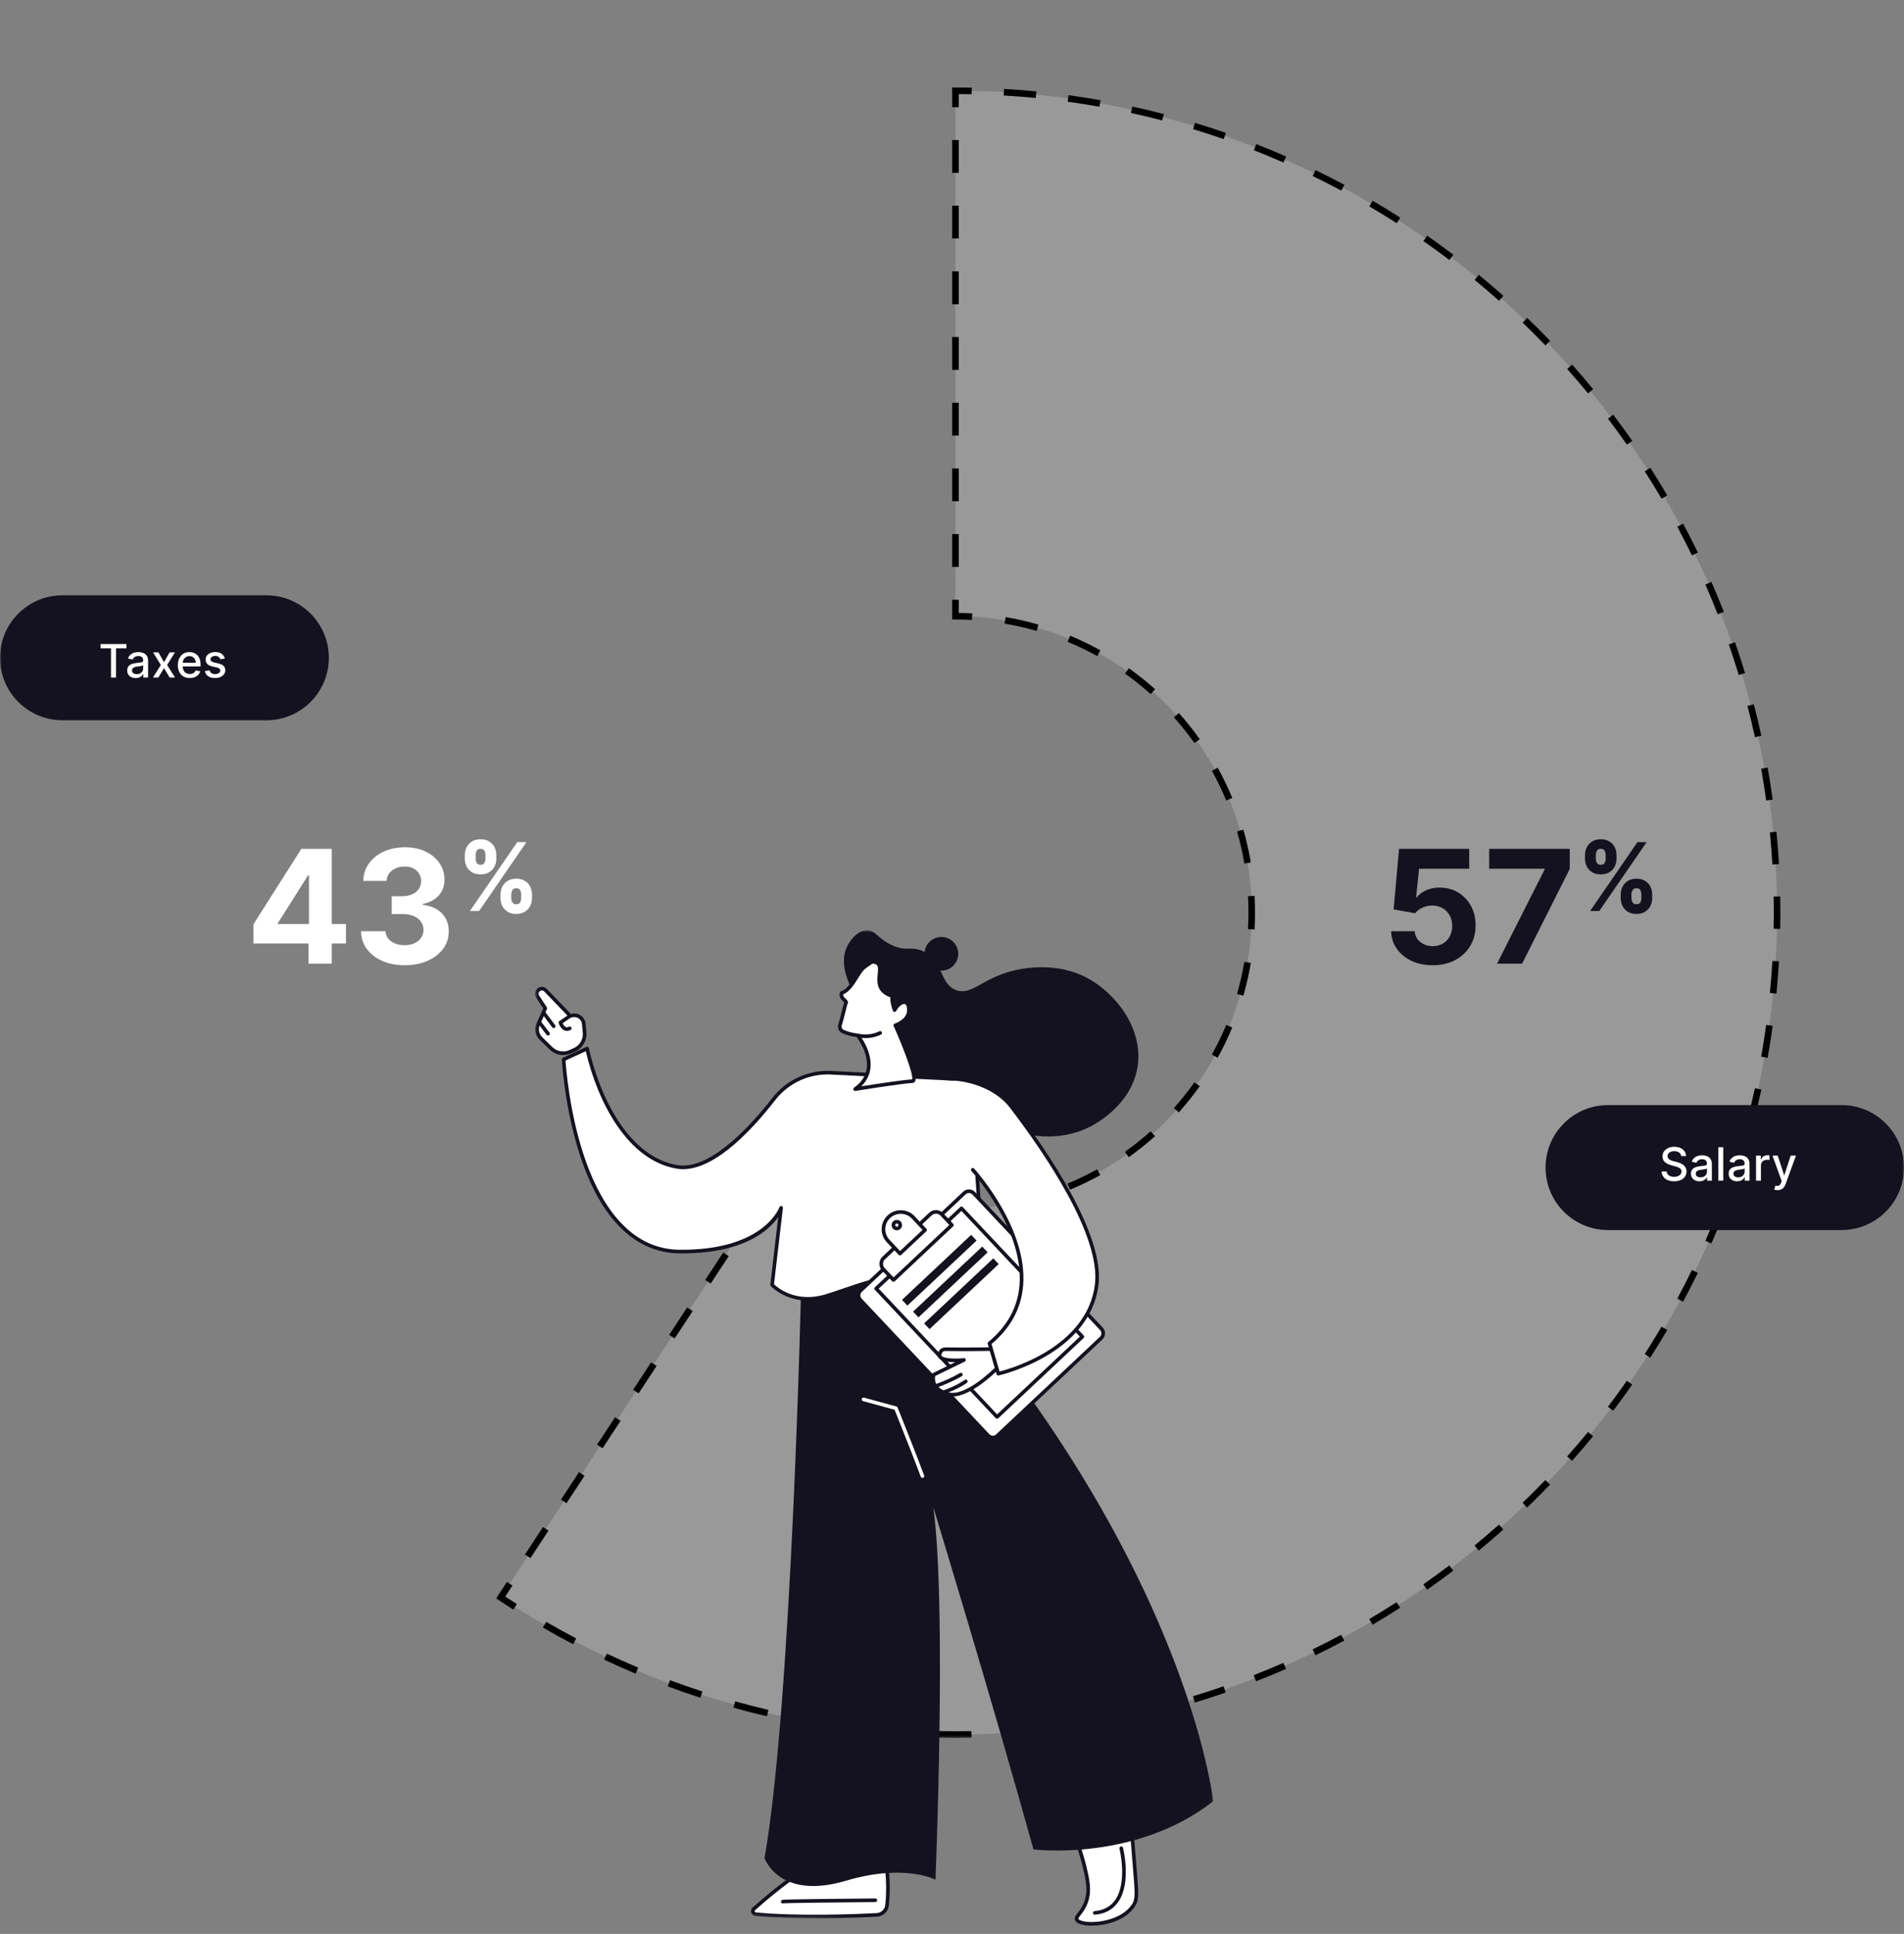
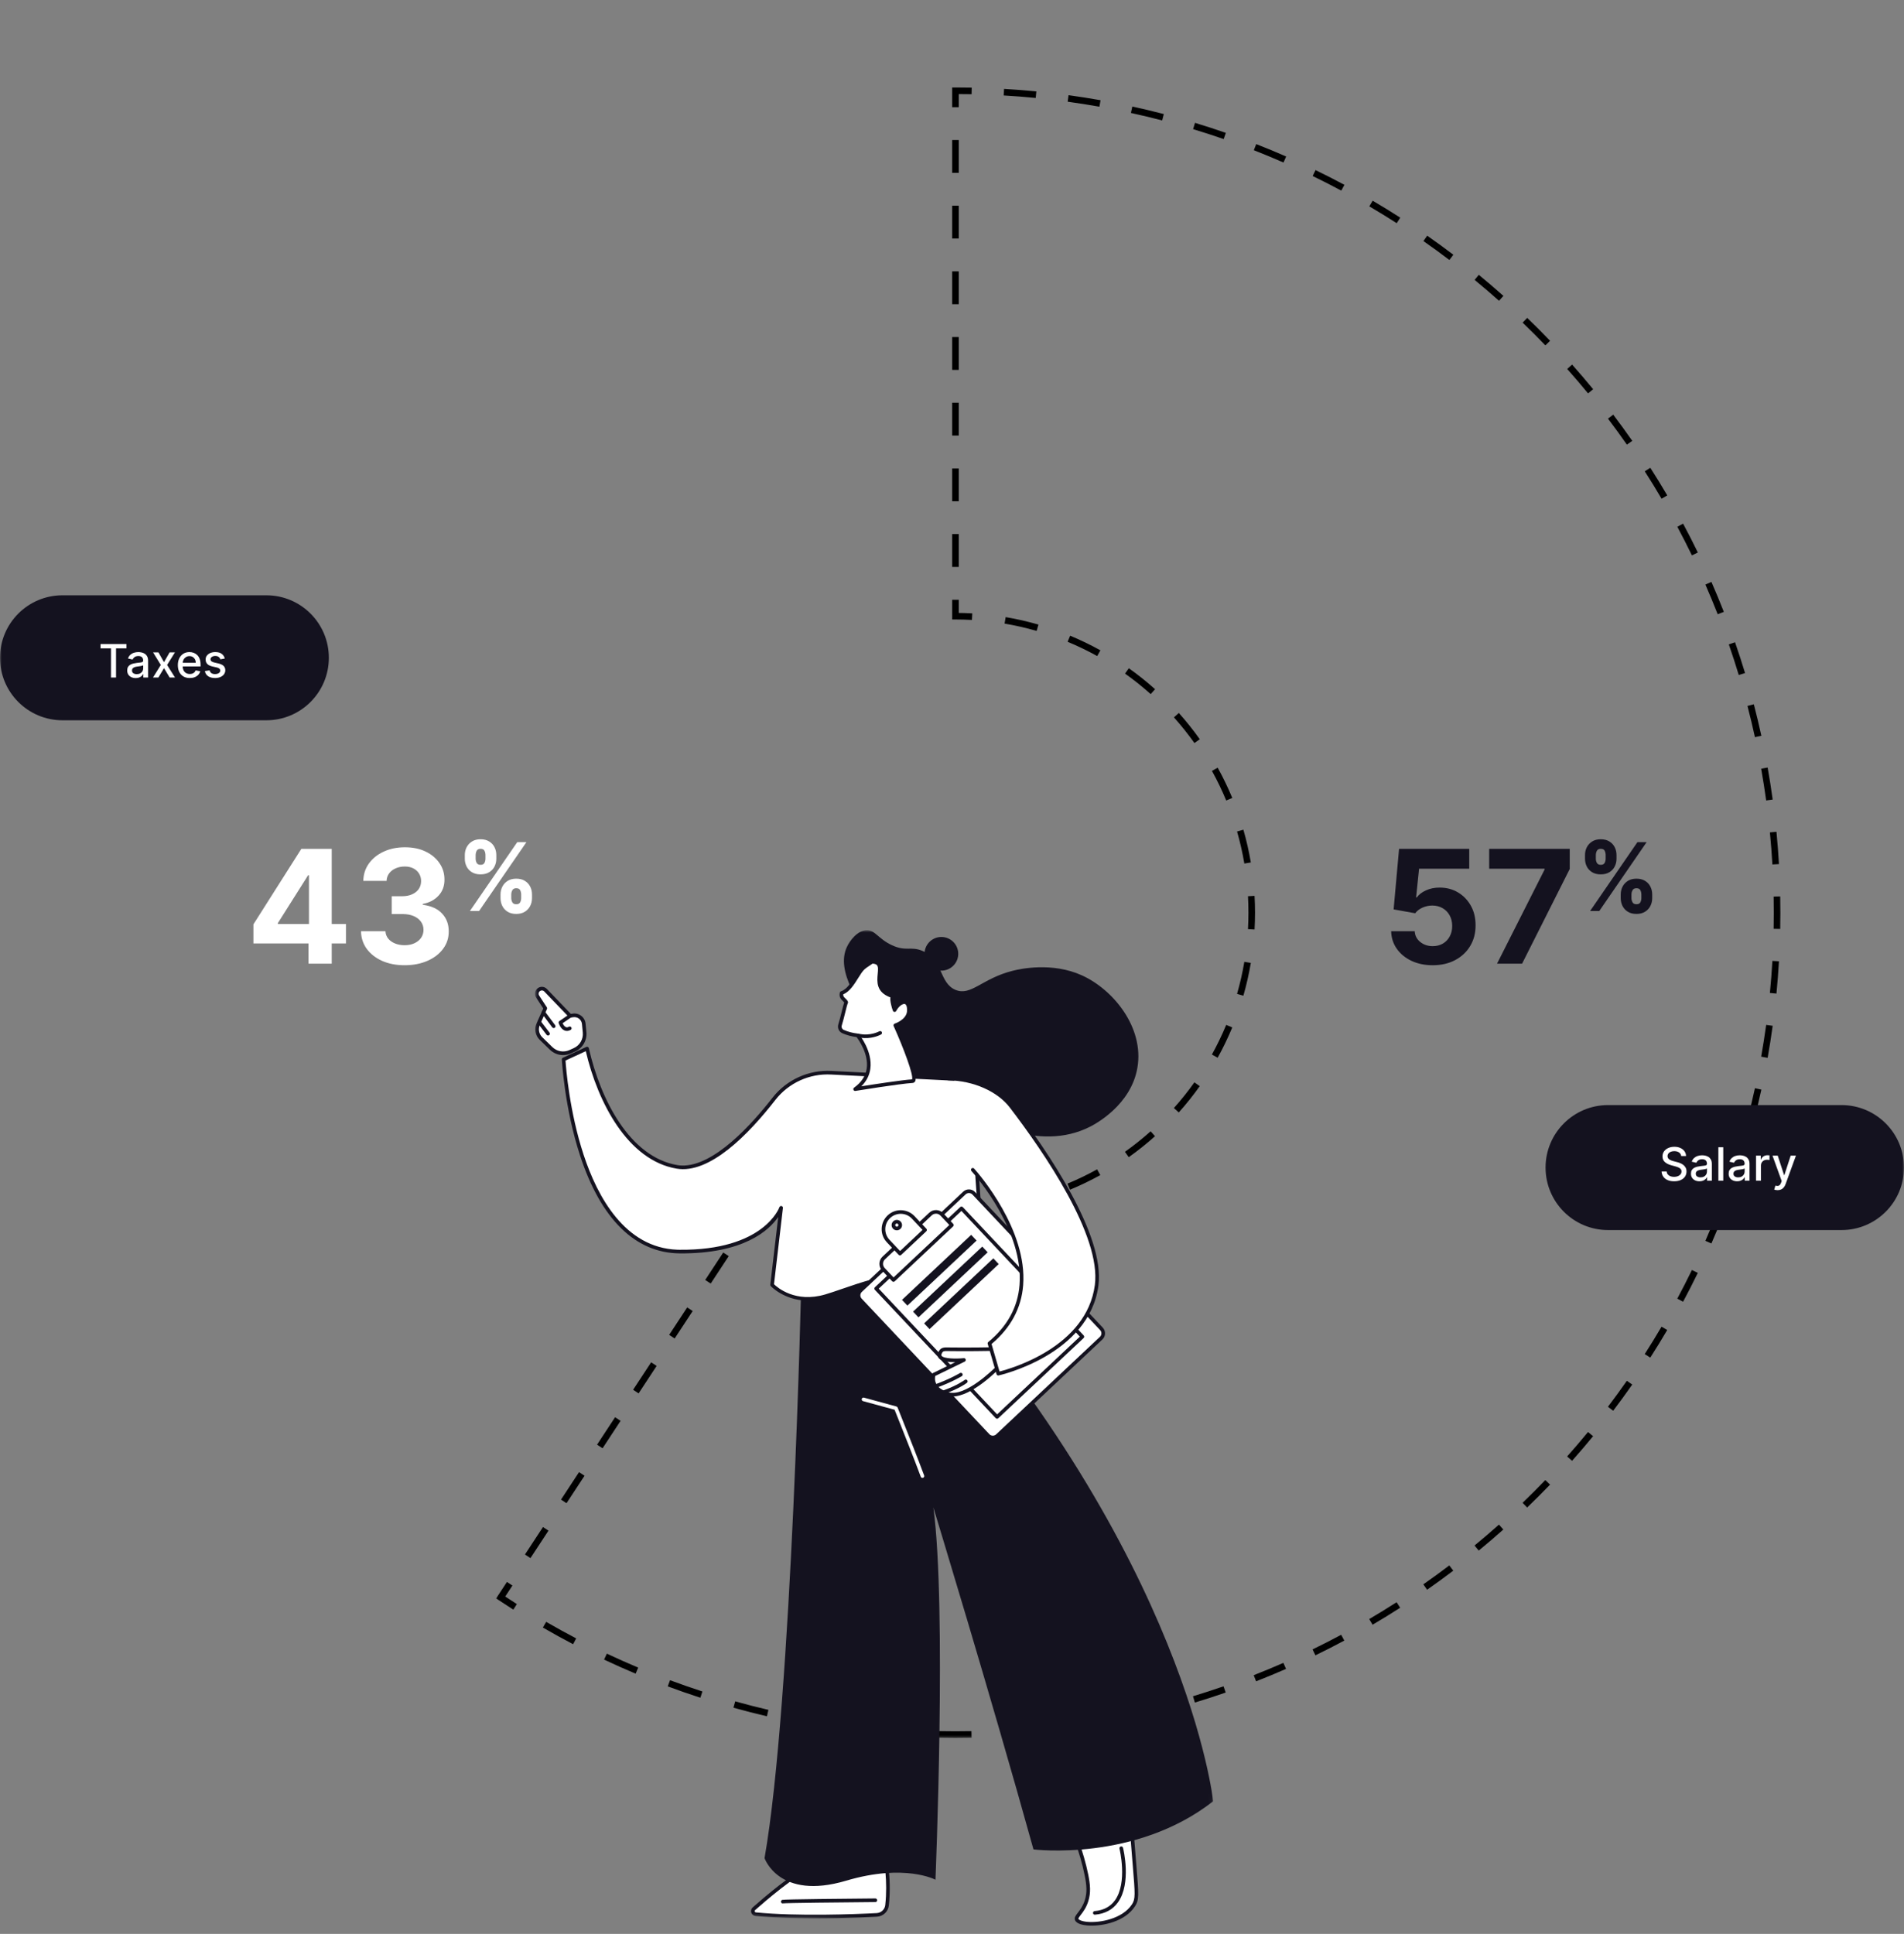
<svg xmlns="http://www.w3.org/2000/svg" width="579" height="588" viewBox="0 0 579 588" fill="none">
  <rect x="0" y="0" width="579" height="588" fill="#808080" stroke="none" />
  <mask id="mask0_2106_248" style="mask-type:luminance" maskUnits="userSpaceOnUse" x="0" y="0" width="579" height="588">
    <path d="M579 0H0V587.792H579V0Z" fill="white" />
  </mask>
  <g mask="url(#mask0_2106_248)">
-     <path fill-rule="evenodd" clip-rule="evenodd" d="M239.956 352.156L152.254 485.712C191.846 512.053 239.381 527.402 290.5 527.402C428.518 527.402 540.403 415.517 540.403 277.499C540.403 139.5 428.547 27.625 290.554 27.597V187.352C340.316 187.381 380.647 227.73 380.647 277.499C380.647 327.286 340.286 367.647 290.499 367.647C271.768 367.647 254.371 361.934 239.956 352.156Z" fill="white" fill-opacity="0.2" />
    <mask id="mask1_2106_248" style="mask-type:luminance" maskUnits="userSpaceOnUse" x="150" y="25" width="393" height="504">
      <path d="M542.254 25.597H150.254V528.597H542.254V25.597Z" fill="white" />
-       <path fill-rule="evenodd" clip-rule="evenodd" d="M239.956 352.156L152.254 485.712C191.846 512.053 239.381 527.402 290.5 527.402C428.518 527.402 540.403 415.517 540.403 277.499C540.403 139.5 428.547 27.625 290.554 27.597V187.352C340.316 187.381 380.647 227.73 380.647 277.499C380.647 327.286 340.286 367.647 290.499 367.647C271.768 367.647 254.371 361.934 239.956 352.156Z" fill="black" />
    </mask>
    <g mask="url(#mask1_2106_248)">
      <path d="M239.956 352.156L240.237 351.742L239.817 351.457L239.538 351.881L239.956 352.156ZM152.254 485.712L151.836 485.438L151.563 485.853L151.977 486.129L152.254 485.712ZM290.554 27.597V27.097L290.054 27.097V27.597H290.554ZM290.554 187.352H290.054V187.852H290.554V187.352ZM239.538 351.881L236.798 356.055L237.633 356.604L240.374 352.43L239.538 351.881ZM231.316 364.402L225.835 372.75L226.671 373.299L232.152 364.951L231.316 364.402ZM220.353 381.097L214.872 389.444L215.708 389.993L221.189 381.646L220.353 381.097ZM209.391 397.791L203.909 406.139L204.745 406.688L210.226 398.34L209.391 397.791ZM198.428 414.486L192.946 422.833L193.782 423.382L199.264 415.035L198.428 414.486ZM187.465 431.181L181.984 439.528L182.82 440.077L188.301 431.73L187.465 431.181ZM176.502 447.875L171.021 456.222L171.857 456.771L177.338 448.424L176.502 447.875ZM165.539 464.57L160.058 472.917L160.894 473.466L166.375 465.119L165.539 464.57ZM154.577 481.264L151.836 485.438L152.672 485.987L155.413 481.813L154.577 481.264ZM151.977 486.129C153.431 487.096 154.896 488.049 156.372 488.987L156.908 488.143C155.438 487.209 153.979 486.26 152.531 485.296L151.977 486.129ZM165.336 494.424C168.358 496.171 171.42 497.858 174.521 499.481L174.984 498.595C171.896 496.978 168.847 495.299 165.836 493.558L165.336 494.424ZM183.909 504.147C187.066 505.635 190.258 507.058 193.486 508.415L193.873 507.493C190.659 506.141 187.479 504.724 184.335 503.243L183.909 504.147ZM203.234 512.276C206.503 513.491 209.804 514.641 213.136 515.722L213.445 514.771C210.126 513.694 206.838 512.549 203.582 511.339L203.234 512.276ZM223.174 518.747C226.532 519.682 229.918 520.549 233.332 521.346L233.559 520.372C230.16 519.579 226.787 518.715 223.442 517.784L223.174 518.747ZM243.591 523.515C247.013 524.164 250.459 524.743 253.929 525.25L254.074 524.261C250.618 523.755 247.185 523.179 243.777 522.533L243.591 523.515ZM264.332 526.551C267.795 526.911 271.278 527.2 274.781 527.417L274.843 526.418C271.354 526.202 267.884 525.915 264.435 525.556L264.332 526.551ZM285.257 527.848C287.001 527.884 288.749 527.902 290.5 527.902V526.902C288.755 526.902 287.014 526.884 285.278 526.848L285.257 527.848ZM290.5 527.902C292.149 527.902 293.794 527.886 295.434 527.854L295.415 526.855C293.781 526.886 292.142 526.902 290.5 526.902V527.902ZM305.252 527.475C308.536 527.284 311.804 527.03 315.053 526.714L314.956 525.718C311.72 526.033 308.465 526.286 305.194 526.476L305.252 527.475ZM324.827 525.568C328.086 525.122 331.325 524.612 334.543 524.041L334.368 523.057C331.163 523.625 327.937 524.133 324.692 524.578L324.827 525.568ZM344.186 522.133C347.395 521.432 350.582 520.67 353.744 519.847L353.492 518.879C350.343 519.699 347.169 520.458 343.973 521.156L344.186 522.133ZM363.213 517.181C366.358 516.228 369.477 515.215 372.569 514.143L372.241 513.199C369.162 514.266 366.056 515.275 362.923 516.224L363.213 517.181ZM381.794 510.738C384.851 509.541 387.879 508.285 390.876 506.972L390.475 506.056C387.49 507.364 384.474 508.615 381.43 509.807L381.794 510.738ZM399.801 502.851C402.754 501.416 405.674 499.925 408.561 498.379L408.089 497.497C405.214 499.037 402.305 500.522 399.364 501.951L399.801 502.851ZM417.138 493.565C419.967 491.904 422.761 490.188 425.518 488.419L424.978 487.578C422.232 489.339 419.449 491.048 416.631 492.703L417.138 493.565ZM433.688 482.949C436.378 481.071 439.028 479.142 441.639 477.163L441.034 476.366C438.434 478.338 435.794 480.259 433.116 482.129L433.688 482.949ZM449.357 471.07C451.891 468.989 454.383 466.858 456.832 464.68L456.167 463.933C453.728 466.102 451.246 468.224 448.722 470.298L449.357 471.07ZM464.051 458.003C466.414 455.731 468.732 453.413 471.005 451.05L470.284 450.357C468.021 452.71 465.711 455.019 463.358 457.283L464.051 458.003ZM477.681 443.831C479.859 441.382 481.99 438.89 484.072 436.356L483.299 435.721C481.225 438.245 479.103 440.727 476.934 443.166L477.681 443.831ZM490.164 428.637C492.143 426.027 494.073 423.376 495.95 420.687L495.13 420.115C493.26 422.793 491.339 425.433 489.367 428.033L490.164 428.637ZM501.421 412.516C503.189 409.76 504.905 406.966 506.567 404.137L505.704 403.63C504.049 406.448 502.34 409.231 500.579 411.977L501.421 412.516ZM511.38 395.56C512.926 392.673 514.417 389.753 515.852 386.8L514.952 386.363C513.523 389.304 512.038 392.213 510.499 395.088L511.38 395.56ZM519.973 377.875C521.286 374.878 522.542 371.85 523.74 368.793L522.808 368.428C521.616 371.473 520.365 374.489 519.057 377.474L519.973 377.875ZM527.144 359.568C528.216 356.476 529.23 353.357 530.182 350.212L529.225 349.922C528.276 353.054 527.267 356.161 526.2 359.24L527.144 359.568ZM532.848 340.743C533.671 337.581 534.433 334.394 535.134 331.185L534.157 330.971C533.459 334.168 532.7 337.342 531.88 340.491L532.848 340.743ZM537.042 321.542C537.613 318.324 538.123 315.085 538.57 311.826L537.579 311.69C537.134 314.936 536.626 318.162 536.058 321.367L537.042 321.542ZM539.715 302.052C540.031 298.803 540.285 295.535 540.476 292.251L539.477 292.193C539.287 295.464 539.034 298.719 538.719 301.955L539.715 302.052ZM540.855 282.433C540.887 280.792 540.903 279.148 540.903 277.499H539.903C539.903 279.141 539.887 280.78 539.856 282.414L540.855 282.433ZM540.903 277.499C540.903 275.851 540.887 274.207 540.855 272.566L539.856 272.585C539.887 274.219 539.903 275.858 539.903 277.499H540.903ZM540.476 262.75C540.285 259.466 540.031 256.199 539.715 252.95L538.72 253.047C539.035 256.283 539.288 259.537 539.478 262.808L540.476 262.75ZM538.57 243.177C538.124 239.919 537.614 236.68 537.043 233.463L536.059 233.638C536.627 236.842 537.135 240.067 537.579 243.313L538.57 243.177ZM535.136 223.821C534.435 220.612 533.673 217.426 532.85 214.264L531.882 214.516C532.702 217.665 533.461 220.838 534.159 224.034L535.136 223.821ZM530.185 204.796C529.233 201.652 528.22 198.533 527.148 195.442L526.203 195.769C527.271 198.848 528.279 201.954 529.228 205.086L530.185 204.796ZM523.744 186.217C522.547 183.161 521.291 180.133 519.979 177.136L519.063 177.538C520.37 180.522 521.621 183.538 522.813 186.582L523.744 186.217ZM515.859 168.212C514.424 165.26 512.934 162.34 511.388 159.454L510.506 159.926C512.046 162.8 513.531 165.709 514.959 168.649L515.859 168.212ZM506.576 150.878C504.914 148.049 503.199 145.255 501.431 142.499L500.589 143.038C502.35 145.784 504.059 148.566 505.713 151.384L506.576 150.878ZM495.962 134.328C494.085 131.639 492.156 128.989 490.178 126.379L489.381 126.983C491.351 129.583 493.272 132.223 495.142 134.901L495.962 134.328ZM484.086 118.661C482.005 116.127 479.875 113.635 477.698 111.186L476.95 111.851C479.119 114.29 481.241 116.772 483.314 119.296L484.086 118.661ZM471.023 103.967C468.751 101.605 466.433 99.286 464.071 97.014L463.378 97.735C465.731 99.998 468.039 102.307 470.302 104.66L471.023 103.967ZM456.853 90.338C454.405 88.16 451.913 86.029 449.38 83.947L448.745 84.72C451.268 86.793 453.75 88.915 456.189 91.085L456.853 90.338ZM441.664 77.854C439.054 75.875 436.404 73.946 433.715 72.068L433.143 72.888C435.82 74.758 438.46 76.68 441.059 78.651L441.664 77.854ZM425.546 66.598C422.79 64.829 419.997 63.113 417.168 61.451L416.662 62.313C419.479 63.969 422.261 65.678 425.006 67.439L425.546 66.598ZM408.593 56.637C405.707 55.091 402.788 53.599 399.836 52.164L399.398 53.064C402.339 54.493 405.247 55.978 408.121 57.519L408.593 56.637ZM390.912 48.042C387.916 46.729 384.889 45.473 381.832 44.275L381.467 45.206C384.511 46.399 387.526 47.65 390.511 48.958L390.912 48.042ZM372.609 40.869C369.518 39.797 366.399 38.783 363.254 37.83L362.964 38.787C366.096 39.736 369.202 40.746 372.281 41.814L372.609 40.869ZM353.787 35.163C350.626 34.34 347.44 33.577 344.231 32.875L344.017 33.852C347.213 34.551 350.386 35.311 353.535 36.131L353.787 35.163ZM334.589 30.966C331.372 30.394 328.134 29.884 324.876 29.437L324.74 30.427C327.985 30.873 331.21 31.381 334.414 31.95L334.589 30.966ZM315.103 28.29C311.854 27.973 308.587 27.718 305.303 27.527L305.245 28.525C308.516 28.716 311.77 28.97 315.006 29.285L315.103 28.29ZM295.487 27.145C293.847 27.113 292.202 27.097 290.554 27.097V28.097C292.195 28.097 293.833 28.113 295.468 28.145L295.487 27.145ZM290.054 27.597V32.589H291.054V27.597H290.054ZM290.054 42.574V52.558H291.054V42.574H290.054ZM290.054 62.543V72.528H291.054V62.543H290.054ZM290.054 82.513V92.497H291.054V82.513H290.054ZM290.054 102.482V112.467H291.054V102.482H290.054ZM290.054 122.451V132.436H291.054V122.451H290.054ZM290.054 142.421V152.405H291.054V142.421H290.054ZM290.054 162.39V172.375H291.054V162.39H290.054ZM290.054 182.359V187.352H291.054V182.359H290.054ZM290.554 187.852C292.241 187.853 293.917 187.9 295.581 187.993L295.637 186.995C293.955 186.901 292.26 186.853 290.554 186.852V187.852ZM305.572 189.113C308.904 189.677 312.174 190.425 315.37 191.347L315.647 190.386C312.415 189.454 309.108 188.698 305.739 188.127L305.572 189.113ZM324.853 194.67C327.962 195.961 330.982 197.421 333.903 199.04L334.387 198.166C331.434 196.529 328.38 195.052 325.236 193.746L324.853 194.67ZM342.406 204.399C345.141 206.344 347.762 208.44 350.257 210.673L350.924 209.928C348.401 207.67 345.751 205.551 342.985 203.584L342.406 204.399ZM357.362 217.782C359.594 220.278 361.687 222.901 363.631 225.637L364.446 225.058C362.481 222.291 360.364 219.64 358.108 217.115L357.362 217.782ZM368.984 234.144C370.602 237.065 372.061 240.086 373.35 243.196L374.273 242.813C372.97 239.669 371.495 236.613 369.859 233.659L368.984 234.144ZM376.667 252.681C377.586 255.878 378.332 259.148 378.894 262.481L379.88 262.314C379.312 258.944 378.558 255.637 377.628 252.404L376.667 252.681ZM380.008 272.472C380.1 274.136 380.147 275.812 380.147 277.499H381.147C381.147 275.794 381.1 274.099 381.007 272.416L380.008 272.472ZM380.147 277.499C380.147 279.187 380.1 280.864 380.008 282.529L381.007 282.584C381.1 280.901 381.147 279.206 381.147 277.499H380.147ZM378.893 292.524C378.331 295.858 377.584 299.129 376.664 302.327L377.625 302.604C378.556 299.37 379.311 296.062 379.879 292.69L378.893 292.524ZM373.344 311.815C372.055 314.926 370.594 317.948 368.976 320.87L369.851 321.355C371.487 318.4 372.964 315.344 374.268 312.198L373.344 311.815ZM363.619 329.379C361.673 332.116 359.578 334.739 357.345 337.236L358.091 337.902C360.348 335.378 362.467 332.726 364.434 329.958L363.619 329.379ZM350.236 344.345C347.739 346.578 345.116 348.674 342.379 350.619L342.958 351.434C345.725 349.467 348.377 347.349 350.902 345.091L350.236 344.345ZM333.87 355.976C330.948 357.595 327.926 359.055 324.815 360.345L325.198 361.268C328.344 359.964 331.4 358.488 334.355 356.851L333.87 355.976ZM315.327 363.664C312.129 364.584 308.858 365.331 305.524 365.893L305.69 366.879C309.061 366.311 312.37 365.556 315.604 364.626L315.327 363.664ZM295.529 367.008C293.864 367.1 292.187 367.147 290.499 367.147V368.147C292.206 368.147 293.901 368.1 295.584 368.007L295.529 367.008ZM290.499 367.147C289.008 367.147 287.526 367.11 286.053 367.039L286.004 368.037C287.493 368.11 288.992 368.147 290.499 368.147V367.147ZM277.206 366.168C274.251 365.729 271.343 365.145 268.489 364.425L268.245 365.395C271.13 366.123 274.071 366.713 277.059 367.157L277.206 366.168ZM259.989 361.822C257.189 360.808 254.454 359.659 251.792 358.383L251.36 359.285C254.052 360.576 256.818 361.737 259.649 362.762L259.989 361.822ZM243.977 354.146C242.709 353.375 241.462 352.573 240.237 351.742L239.675 352.57C240.915 353.41 242.176 354.221 243.457 355L243.977 354.146ZM239.956 352.156L240.518 351.328L239.677 350.758L239.12 351.607L239.956 352.156ZM152.254 485.712L151.418 485.163L150.872 485.994L151.7 486.545L152.254 485.712ZM290.554 27.597V26.597L289.554 26.596V27.597H290.554ZM290.554 187.352H289.554V188.351L290.553 188.352L290.554 187.352ZM239.12 351.607L236.38 355.781L238.051 356.878L240.792 352.705L239.12 351.607ZM230.898 364.128L225.417 372.475L227.089 373.573L232.57 365.226L230.898 364.128ZM219.935 380.822L214.454 389.17L216.126 390.268L221.607 381.92L219.935 380.822ZM208.973 397.517L203.491 405.864L205.163 406.962L210.644 398.615L208.973 397.517ZM198.01 414.212L192.528 422.559L194.2 423.657L199.682 415.309L198.01 414.212ZM187.047 430.906L181.566 439.253L183.237 440.351L188.719 432.004L187.047 430.906ZM176.084 447.601L170.603 455.948L172.275 457.046L177.756 448.699L176.084 447.601ZM165.122 464.295L159.64 472.643L161.312 473.74L166.793 465.393L165.122 464.295ZM154.159 480.99L151.418 485.163L153.09 486.261L155.83 482.088L154.159 480.99ZM151.7 486.545C153.157 487.514 154.625 488.469 156.103 489.409L157.176 487.721C155.71 486.789 154.253 485.842 152.808 484.88L151.7 486.545ZM165.086 494.857C168.114 496.608 171.182 498.297 174.289 499.924L175.216 498.152C172.135 496.538 169.091 494.862 166.087 493.125L165.086 494.857ZM183.696 504.6C186.859 506.09 190.058 507.516 193.292 508.876L194.067 507.032C190.859 505.683 187.686 504.269 184.548 502.791L183.696 504.6ZM203.06 512.745C206.335 513.963 209.643 515.114 212.982 516.198L213.599 514.295C210.287 513.22 207.006 512.078 203.757 510.87L203.06 512.745ZM223.04 519.229C226.405 520.166 229.798 521.034 233.218 521.833L233.673 519.886C230.28 519.093 226.914 518.232 223.577 517.302L223.04 519.229ZM243.498 524.006C246.926 524.656 250.38 525.236 253.857 525.745L254.147 523.766C250.697 523.262 247.271 522.686 243.87 522.041L243.498 524.006ZM264.281 527.048C267.75 527.409 271.24 527.698 274.75 527.916L274.874 525.919C271.392 525.704 267.929 525.416 264.487 525.059L264.281 527.048ZM285.247 528.348C286.994 528.384 288.745 528.402 290.5 528.402V526.402C288.759 526.402 287.021 526.384 285.288 526.349L285.247 528.348ZM290.5 528.402C292.152 528.402 293.8 528.386 295.444 528.354L295.405 526.355C293.774 526.386 292.139 526.402 290.5 526.402V528.402ZM305.281 527.974C308.572 527.783 311.846 527.528 315.101 527.211L314.908 525.221C311.678 525.535 308.43 525.788 305.165 525.977L305.281 527.974ZM324.895 526.064C328.161 525.616 331.406 525.106 334.63 524.534L334.281 522.564C331.082 523.132 327.863 523.638 324.624 524.082L324.895 526.064ZM344.293 522.622C347.509 521.919 350.701 521.155 353.87 520.331L353.366 518.395C350.223 519.213 347.056 519.971 343.866 520.668L344.293 522.622ZM363.358 517.66C366.509 516.705 369.635 515.69 372.733 514.616L372.077 512.726C369.004 513.792 365.904 514.799 362.778 515.746L363.358 517.66ZM381.977 511.204C385.04 510.004 388.074 508.746 391.077 507.43L390.274 505.598C387.295 506.903 384.286 508.152 381.247 509.342L381.977 511.204ZM400.02 503.301C402.979 501.863 405.905 500.369 408.797 498.82L407.853 497.057C404.983 498.593 402.081 500.076 399.146 501.502L400.02 503.301ZM417.391 493.997C420.226 492.331 423.025 490.612 425.788 488.84L424.708 487.157C421.967 488.915 419.19 490.62 416.378 492.272L417.391 493.997ZM433.975 483.359C436.669 481.478 439.325 479.545 441.941 477.562L440.732 475.968C438.137 477.935 435.503 479.853 432.83 481.719L433.975 483.359ZM449.674 471.457C452.213 469.371 454.71 467.236 457.164 465.054L455.835 463.559C453.401 465.724 450.923 467.842 448.405 469.911L449.674 471.457ZM464.398 458.364C466.765 456.087 469.088 453.764 471.365 451.397L469.923 450.01C467.665 452.359 465.36 454.664 463.012 456.922L464.398 458.364ZM478.055 444.163C480.237 441.709 482.372 439.212 484.458 436.673L482.913 435.404C480.843 437.922 478.725 440.4 476.56 442.834L478.055 444.163ZM490.563 428.94C492.546 426.324 494.479 423.668 496.36 420.974L494.72 419.829C492.854 422.502 490.936 425.136 488.969 427.731L490.563 428.94ZM501.841 412.786C503.613 410.024 505.333 407.225 506.998 404.39L505.273 403.377C503.621 406.189 501.916 408.966 500.158 411.707L501.841 412.786ZM511.821 395.796C513.37 392.904 514.864 389.977 516.302 387.019L514.503 386.145C513.077 389.08 511.595 391.982 510.058 394.851L511.821 395.796ZM520.431 378.076C521.747 375.073 523.005 372.039 524.205 368.976L522.343 368.246C521.153 371.285 519.904 374.294 518.599 377.273L520.431 378.076ZM527.617 359.732C528.691 356.634 529.706 353.508 530.661 350.357L528.747 349.777C527.8 352.903 526.793 356.003 525.727 359.076L527.617 359.732ZM533.332 340.869C534.156 337.7 534.92 334.508 535.623 331.292L533.669 330.865C532.972 334.055 532.214 337.222 531.396 340.365L533.332 340.869ZM537.535 321.629C538.107 318.405 538.617 315.159 539.065 311.894L537.083 311.622C536.639 314.862 536.133 318.081 535.565 321.28L537.535 321.629ZM540.212 302.1C540.529 298.845 540.784 295.571 540.975 292.28L538.978 292.164C538.789 295.429 538.536 298.677 538.222 301.907L540.212 302.1ZM541.355 282.443C541.387 280.799 541.403 279.151 541.403 277.499H539.403C539.403 279.138 539.387 280.773 539.356 282.404L541.355 282.443ZM541.403 277.499C541.403 275.848 541.387 274.2 541.355 272.556L539.356 272.595C539.387 274.226 539.403 275.861 539.403 277.499H541.403ZM540.975 262.721C540.784 259.43 540.529 256.157 540.213 252.902L538.222 253.095C538.536 256.325 538.789 259.572 538.978 262.837L540.975 262.721ZM539.066 243.109C538.618 239.844 538.108 236.599 537.536 233.376L535.566 233.725C536.134 236.923 536.64 240.142 537.084 243.381L539.066 243.109ZM535.624 223.714C534.922 220.499 534.158 217.306 533.334 214.138L531.398 214.642C532.216 217.785 532.974 220.951 533.671 224.141L535.624 223.714ZM530.664 204.651C529.709 201.5 528.694 198.375 527.621 195.278L525.731 195.933C526.796 199.006 527.803 202.105 528.75 205.231L530.664 204.651ZM524.21 186.035C523.01 182.972 521.752 179.939 520.437 176.936L518.605 177.738C519.91 180.717 521.158 183.726 522.347 186.764L524.21 186.035ZM516.308 167.994C514.871 165.035 513.377 162.11 511.829 159.218L510.066 160.162C511.602 163.031 513.084 165.933 514.509 168.868L516.308 167.994ZM507.007 150.624C505.342 147.79 503.623 144.991 501.852 142.229L500.168 143.308C501.926 146.048 503.631 148.825 505.282 151.637L507.007 150.624ZM496.372 134.042C494.491 131.348 492.559 128.692 490.576 126.077L488.982 127.285C490.949 129.88 492.866 132.514 494.732 135.187L496.372 134.042ZM484.473 118.344C482.387 115.805 480.253 113.308 478.071 110.854L476.577 112.183C478.741 114.617 480.858 117.095 482.927 119.613L484.473 118.344ZM471.383 103.621C469.107 101.253 466.785 98.931 464.418 96.654L463.031 98.095C465.379 100.354 467.683 102.658 469.941 105.007L471.383 103.621ZM457.186 89.964C454.732 87.782 452.236 85.647 449.698 83.561L448.428 85.106C450.946 87.176 453.422 89.293 455.856 91.458L457.186 89.964ZM441.966 77.456C439.351 75.473 436.695 73.54 434.001 71.658L432.856 73.298C435.529 75.165 438.163 77.082 440.757 79.05L441.966 77.456ZM425.816 66.177C423.055 64.405 420.256 62.685 417.421 61.02L416.408 62.744C419.22 64.396 421.996 66.102 424.736 67.86L425.816 66.177ZM408.829 56.196C405.938 54.647 403.012 53.153 400.054 51.715L399.18 53.514C402.114 54.94 405.016 56.422 407.885 57.959L408.829 56.196ZM391.113 47.584C388.11 46.269 385.077 45.01 382.015 43.81L381.285 45.672C384.323 46.862 387.332 48.111 390.31 49.416L391.113 47.584ZM372.772 40.397C369.675 39.322 366.55 38.307 363.399 37.351L362.819 39.265C365.945 40.213 369.045 41.22 372.117 42.286L372.772 40.397ZM353.913 34.679C350.745 33.854 347.553 33.09 344.338 32.387L343.911 34.341C347.1 35.038 350.267 35.796 353.409 36.615L353.913 34.679ZM334.677 30.473C331.453 29.901 328.208 29.39 324.944 28.942L324.672 30.923C327.91 31.367 331.129 31.875 334.327 32.443L334.677 30.473ZM315.151 27.792C311.896 27.475 308.623 27.22 305.332 27.028L305.216 29.024C308.48 29.215 311.728 29.468 314.957 29.783L315.151 27.792ZM295.497 26.645C293.853 26.613 292.205 26.597 290.554 26.597V28.597C292.192 28.597 293.827 28.613 295.458 28.645L295.497 26.645ZM289.554 27.597V32.589H291.554V27.597H289.554ZM289.554 42.574V52.558H291.554V42.574H289.554ZM289.554 62.543V72.528H291.554V62.543H289.554ZM289.554 82.513V92.497H291.554V82.513H289.554ZM289.554 102.482V112.467H291.554V102.482H289.554ZM289.554 122.451V132.436H291.554V122.451H289.554ZM289.554 142.421V152.405H291.554V142.421H289.554ZM289.554 162.39V172.375H291.554V162.39H289.554ZM289.554 182.359V187.352H291.554V182.359H289.554ZM290.553 188.352C292.231 188.353 293.899 188.4 295.553 188.493L295.665 186.496C293.973 186.401 292.269 186.353 290.555 186.352L290.553 188.352ZM305.488 189.606C308.802 190.167 312.053 190.911 315.232 191.827L315.785 189.905C312.535 188.969 309.21 188.208 305.822 187.634L305.488 189.606ZM324.661 195.132C327.752 196.415 330.756 197.868 333.66 199.478L334.63 197.729C331.66 196.082 328.589 194.597 325.428 193.284L324.661 195.132ZM342.116 204.806C344.836 206.741 347.442 208.825 349.924 211.045L351.258 209.555C348.721 207.285 346.056 205.155 343.275 203.177L342.116 204.806ZM356.989 218.115C359.208 220.598 361.29 223.206 363.224 225.927L364.854 224.768C362.878 221.987 360.749 219.32 358.481 216.782L356.989 218.115ZM368.547 234.386C370.155 237.291 371.606 240.295 372.888 243.388L374.735 242.622C373.425 239.46 371.941 236.388 370.297 233.417L368.547 234.386ZM376.186 252.819C377.1 255.998 377.842 259.25 378.401 262.564L380.373 262.231C379.802 258.842 379.043 255.517 378.109 252.266L376.186 252.819ZM379.509 272.499C379.6 274.154 379.647 275.821 379.647 277.499H381.647C381.647 275.784 381.599 274.08 381.506 272.389L379.509 272.499ZM379.647 277.499C379.647 279.178 379.6 280.846 379.509 282.502L381.506 282.612C381.599 280.92 381.647 279.215 381.647 277.499H379.647ZM378.4 292.441C377.841 295.756 377.098 299.009 376.184 302.189L378.106 302.742C379.041 299.49 379.8 296.163 380.372 292.773L378.4 292.441ZM372.883 311.624C371.6 314.717 370.148 317.722 368.539 320.628L370.288 321.597C371.934 318.626 373.418 315.553 374.73 312.39L372.883 311.624ZM363.211 329.089C361.277 331.811 359.193 334.419 356.973 336.902L358.463 338.236C360.734 335.697 362.864 333.03 364.841 330.248L363.211 329.089ZM349.902 343.973C347.419 346.193 344.811 348.277 342.089 350.211L343.248 351.842C346.03 349.864 348.697 347.734 351.236 345.464L349.902 343.973ZM333.628 355.539C330.722 357.148 327.717 358.6 324.624 359.883L325.39 361.73C328.553 360.419 331.626 358.934 334.597 357.288L333.628 355.539ZM315.189 363.184C312.009 364.099 308.756 364.841 305.441 365.4L305.773 367.373C309.163 366.801 312.49 366.041 315.742 365.106L315.189 363.184ZM295.501 366.509C293.846 366.6 292.178 366.647 290.499 366.647V368.647C292.215 368.647 293.919 368.599 295.612 368.506L295.501 366.509ZM290.499 366.647C289.016 366.647 287.542 366.611 286.077 366.539L285.98 368.537C287.477 368.61 288.984 368.647 290.499 368.647V366.647ZM277.279 365.674C274.341 365.237 271.449 364.657 268.612 363.94L268.122 365.88C271.024 366.612 273.981 367.205 276.985 367.652L277.279 365.674ZM260.16 361.351C257.375 360.344 254.656 359.201 252.008 357.932L251.144 359.736C253.851 361.034 256.632 362.202 259.479 363.232L260.16 361.351ZM244.237 353.719C242.976 352.952 241.736 352.155 240.518 351.328L239.395 352.983C240.641 353.829 241.909 354.644 243.198 355.428L244.237 353.719Z" fill="black" />
    </g>
    <path d="M435.676 293.478C433.267 293.478 431.12 293.034 429.233 292.148C427.358 291.262 425.87 290.04 424.767 288.483C423.665 286.926 423.091 285.142 423.046 283.131H430.205C430.284 284.483 430.853 285.58 431.909 286.421C432.966 287.262 434.222 287.682 435.676 287.682C436.836 287.682 437.858 287.426 438.745 286.915C439.642 286.392 440.341 285.671 440.841 284.75C441.353 283.818 441.608 282.75 441.608 281.546C441.608 280.318 441.347 279.239 440.824 278.307C440.313 277.375 439.603 276.648 438.694 276.125C437.784 275.603 436.745 275.335 435.574 275.324C434.551 275.324 433.557 275.534 432.591 275.955C431.637 276.375 430.892 276.949 430.358 277.676L423.796 276.5L425.449 258.091H446.79V264.125H431.534L430.631 272.87H430.836C431.449 272.006 432.375 271.29 433.614 270.722C434.853 270.154 436.239 269.87 437.773 269.87C439.875 269.87 441.75 270.364 443.398 271.353C445.046 272.341 446.347 273.699 447.301 275.426C448.256 277.142 448.728 279.12 448.716 281.358C448.728 283.71 448.182 285.801 447.08 287.631C445.989 289.449 444.461 290.881 442.495 291.926C440.54 292.96 438.267 293.478 435.676 293.478ZM455.245 293L469.716 264.364V264.125H452.858V258.091H477.353V264.21L462.864 293H455.245ZM492.856 273.073V271.968C492.856 271.109 493.04 270.315 493.409 269.585C493.784 268.856 494.326 268.27 495.035 267.826C495.744 267.383 496.61 267.162 497.632 267.162C498.676 267.162 499.552 267.383 500.261 267.826C500.977 268.263 501.515 268.846 501.877 269.575C502.245 270.298 502.429 271.096 502.429 271.968V273.073C502.429 273.932 502.245 274.726 501.877 275.456C501.509 276.185 500.967 276.772 500.251 277.215C499.535 277.658 498.662 277.88 497.632 277.88C496.596 277.88 495.723 277.658 495.014 277.215C494.305 276.772 493.767 276.185 493.398 275.456C493.037 274.726 492.856 273.932 492.856 273.073ZM496.119 271.968V273.073C496.119 273.509 496.224 273.929 496.436 274.331C496.654 274.733 497.053 274.934 497.632 274.934C498.226 274.934 498.624 274.74 498.829 274.351C499.034 273.956 499.136 273.53 499.136 273.073V271.968C499.136 271.512 499.037 271.082 498.839 270.68C498.648 270.271 498.246 270.066 497.632 270.066C497.06 270.066 496.664 270.271 496.446 270.68C496.228 271.082 496.119 271.512 496.119 271.968ZM481.995 261.087V259.982C481.995 259.109 482.182 258.312 482.557 257.589C482.939 256.859 483.485 256.276 484.194 255.84C484.903 255.397 485.762 255.175 486.771 255.175C487.814 255.175 488.69 255.397 489.399 255.84C490.115 256.276 490.657 256.859 491.026 257.589C491.394 258.312 491.578 259.109 491.578 259.982V261.087C491.578 261.959 491.39 262.757 491.015 263.48C490.647 264.203 490.105 264.779 489.389 265.208C488.673 265.638 487.801 265.853 486.771 265.853C485.742 265.853 484.869 265.634 484.153 265.198C483.444 264.762 482.905 264.182 482.537 263.459C482.176 262.737 481.995 261.946 481.995 261.087ZM485.288 259.982V261.087C485.288 261.543 485.394 261.97 485.605 262.365C485.823 262.754 486.212 262.948 486.771 262.948C487.371 262.948 487.77 262.754 487.968 262.365C488.172 261.97 488.274 261.543 488.274 261.087V259.982C488.274 259.525 488.179 259.096 487.988 258.693C487.797 258.284 487.392 258.08 486.771 258.08C486.198 258.08 485.806 258.288 485.595 258.704C485.39 259.12 485.288 259.546 485.288 259.982ZM483.539 277L497.939 256.055H500.731L486.331 277H483.539Z" fill="#14121F" />
    <path d="M77.062 286.864V281.051L91.636 258.091H96.648V266.137H93.682L84.494 280.676V280.949H105.205V286.864H77.062ZM93.818 293V285.091L93.955 282.517V258.091H100.875V293H93.818ZM123.026 293.478C120.48 293.478 118.213 293.04 116.225 292.165C114.248 291.279 112.685 290.063 111.537 288.517C110.401 286.96 109.816 285.165 109.782 283.131H117.213C117.259 283.983 117.537 284.733 118.049 285.381C118.571 286.017 119.265 286.512 120.128 286.864C120.992 287.216 121.963 287.392 123.043 287.392C124.168 287.392 125.162 287.193 126.026 286.796C126.89 286.398 127.566 285.847 128.054 285.142C128.543 284.438 128.787 283.625 128.787 282.705C128.787 281.773 128.526 280.949 128.003 280.233C127.492 279.506 126.753 278.938 125.787 278.529C124.833 278.12 123.696 277.915 122.378 277.915H119.123V272.495H122.378C123.492 272.495 124.475 272.301 125.327 271.915C126.191 271.529 126.861 270.995 127.338 270.313C127.816 269.62 128.054 268.813 128.054 267.892C128.054 267.017 127.844 266.25 127.424 265.591C127.015 264.921 126.435 264.398 125.685 264.023C124.946 263.648 124.083 263.46 123.094 263.46C122.094 263.46 121.179 263.642 120.35 264.006C119.52 264.358 118.855 264.864 118.355 265.523C117.855 266.182 117.588 266.955 117.554 267.841H110.48C110.515 265.83 111.088 264.057 112.202 262.523C113.316 260.989 114.816 259.79 116.702 258.926C118.6 258.051 120.742 257.614 123.128 257.614C125.537 257.614 127.645 258.051 129.452 258.926C131.259 259.801 132.662 260.983 133.662 262.472C134.674 263.949 135.174 265.608 135.162 267.449C135.174 269.404 134.566 271.034 133.338 272.341C132.123 273.648 130.537 274.478 128.583 274.83V275.103C131.151 275.432 133.105 276.324 134.446 277.779C135.799 279.222 136.469 281.029 136.458 283.199C136.469 285.188 135.895 286.955 134.736 288.5C133.588 290.046 132.003 291.262 129.98 292.148C127.958 293.034 125.64 293.478 123.026 293.478ZM152.209 273.073V271.968C152.209 271.109 152.393 270.315 152.761 269.585C153.136 268.856 153.678 268.27 154.387 267.826C155.096 267.383 155.962 267.162 156.985 267.162C158.028 267.162 158.904 267.383 159.613 267.826C160.329 268.263 160.868 268.846 161.229 269.575C161.597 270.298 161.781 271.096 161.781 271.968V273.073C161.781 273.932 161.597 274.726 161.229 275.456C160.861 276.185 160.319 276.772 159.603 277.215C158.887 277.658 158.014 277.88 156.985 277.88C155.948 277.88 155.076 277.658 154.367 277.215C153.657 276.772 153.119 276.185 152.751 275.456C152.389 274.726 152.209 273.932 152.209 273.073ZM155.471 271.968V273.073C155.471 273.509 155.577 273.929 155.788 274.331C156.006 274.733 156.405 274.934 156.985 274.934C157.578 274.934 157.977 274.74 158.181 274.351C158.386 273.956 158.488 273.53 158.488 273.073V271.968C158.488 271.512 158.389 271.082 158.192 270.68C158.001 270.271 157.598 270.066 156.985 270.066C156.412 270.066 156.017 270.271 155.798 270.68C155.58 271.082 155.471 271.512 155.471 271.968ZM141.347 261.087V259.982C141.347 259.109 141.535 258.312 141.91 257.589C142.292 256.859 142.837 256.276 143.546 255.84C144.255 255.397 145.114 255.175 146.123 255.175C147.167 255.175 148.043 255.397 148.752 255.84C149.468 256.276 150.01 256.859 150.378 257.589C150.746 258.312 150.93 259.109 150.93 259.982V261.087C150.93 261.959 150.743 262.757 150.368 263.48C149.999 264.203 149.457 264.779 148.742 265.208C148.026 265.638 147.153 265.853 146.123 265.853C145.094 265.853 144.221 265.634 143.505 265.198C142.796 264.762 142.257 264.182 141.889 263.459C141.528 262.737 141.347 261.946 141.347 261.087ZM144.64 259.982V261.087C144.64 261.543 144.746 261.97 144.957 262.365C145.176 262.754 145.564 262.948 146.123 262.948C146.723 262.948 147.122 262.754 147.32 262.365C147.524 261.97 147.627 261.543 147.627 261.087V259.982C147.627 259.525 147.531 259.096 147.34 258.693C147.149 258.284 146.744 258.08 146.123 258.08C145.551 258.08 145.159 258.288 144.947 258.704C144.743 259.12 144.64 259.546 144.64 259.982ZM142.892 277L157.292 256.055H160.084L145.684 277H142.892Z" fill="white" />
    <path d="M560 336H489C478.507 336 470 344.507 470 355C470 365.493 478.507 374 489 374H560C570.493 374 579 365.493 579 355C579 344.507 570.493 336 560 336Z" fill="#14121F" />
    <path d="M511.241 351.493C511.188 351.022 510.969 350.658 510.584 350.399C510.2 350.137 509.716 350.006 509.133 350.006C508.715 350.006 508.354 350.073 508.049 350.205C507.744 350.335 507.507 350.513 507.338 350.742C507.172 350.968 507.089 351.224 507.089 351.513C507.089 351.755 507.146 351.964 507.258 352.139C507.374 352.315 507.525 352.462 507.711 352.582C507.9 352.698 508.102 352.795 508.317 352.875C508.533 352.951 508.74 353.014 508.939 353.064L509.933 353.322C510.258 353.402 510.591 353.51 510.932 353.646C511.274 353.781 511.59 353.96 511.882 354.183C512.174 354.405 512.409 354.68 512.588 355.008C512.77 355.336 512.861 355.729 512.861 356.186C512.861 356.763 512.712 357.275 512.414 357.722C512.119 358.17 511.69 358.523 511.126 358.781C510.566 359.04 509.888 359.169 509.093 359.169C508.331 359.169 507.671 359.048 507.114 358.806C506.557 358.564 506.121 358.221 505.807 357.777C505.492 357.33 505.318 356.799 505.285 356.186H506.826C506.856 356.554 506.975 356.861 507.184 357.106C507.396 357.348 507.666 357.528 507.994 357.648C508.326 357.764 508.688 357.822 509.083 357.822C509.517 357.822 509.903 357.754 510.241 357.618C510.583 357.479 510.851 357.286 511.047 357.041C511.242 356.793 511.34 356.503 511.34 356.171C511.34 355.87 511.254 355.623 511.081 355.43C510.912 355.238 510.682 355.079 510.39 354.953C510.102 354.827 509.776 354.716 509.411 354.62L508.208 354.292C507.393 354.07 506.746 353.743 506.269 353.312C505.795 352.882 505.558 352.312 505.558 351.602C505.558 351.016 505.717 350.504 506.035 350.066C506.353 349.629 506.784 349.289 507.328 349.047C507.871 348.802 508.485 348.679 509.167 348.679C509.857 348.679 510.465 348.8 510.992 349.042C511.522 349.284 511.94 349.617 512.245 350.041C512.55 350.462 512.709 350.946 512.722 351.493H511.241ZM516.8 359.169C516.316 359.169 515.879 359.08 515.488 358.901C515.096 358.718 514.787 358.455 514.558 358.11C514.332 357.765 514.22 357.343 514.22 356.842C514.22 356.411 514.303 356.057 514.468 355.778C514.634 355.5 514.858 355.28 515.14 355.117C515.421 354.955 515.736 354.832 516.084 354.749C516.432 354.666 516.787 354.603 517.148 354.56C517.605 354.507 517.977 354.464 518.262 354.431C518.547 354.395 518.754 354.337 518.883 354.257C519.012 354.178 519.077 354.048 519.077 353.869V353.835C519.077 353.4 518.954 353.064 518.709 352.825C518.467 352.587 518.106 352.467 517.625 352.467C517.125 352.467 516.73 352.578 516.442 352.8C516.157 353.019 515.96 353.263 515.85 353.531L514.453 353.213C514.619 352.749 514.861 352.375 515.179 352.089C515.501 351.801 515.87 351.592 516.288 351.463C516.706 351.33 517.145 351.264 517.605 351.264C517.91 351.264 518.234 351.301 518.575 351.374C518.92 351.443 519.241 351.572 519.539 351.761C519.841 351.95 520.088 352.22 520.28 352.572C520.472 352.92 520.569 353.372 520.569 353.929V359H519.117V357.956H519.057C518.961 358.148 518.817 358.337 518.625 358.523C518.432 358.708 518.185 358.862 517.884 358.985C517.582 359.108 517.221 359.169 516.8 359.169ZM517.123 357.976C517.534 357.976 517.886 357.895 518.177 357.732C518.472 357.57 518.696 357.358 518.848 357.096C519.004 356.831 519.082 356.547 519.082 356.246V355.261C519.029 355.314 518.926 355.364 518.774 355.411C518.625 355.454 518.454 355.492 518.262 355.525C518.069 355.555 517.882 355.583 517.7 355.609C517.518 355.633 517.365 355.652 517.243 355.669C516.954 355.705 516.691 355.767 516.452 355.853C516.217 355.939 516.028 356.063 515.885 356.226C515.746 356.385 515.676 356.597 515.676 356.862C515.676 357.23 515.812 357.509 516.084 357.697C516.356 357.883 516.702 357.976 517.123 357.976ZM524.035 348.818V359H522.548V348.818H524.035ZM528.257 359.169C527.773 359.169 527.336 359.08 526.945 358.901C526.553 358.718 526.244 358.455 526.015 358.11C525.79 357.765 525.677 357.343 525.677 356.842C525.677 356.411 525.76 356.057 525.925 355.778C526.091 355.5 526.315 355.28 526.597 355.117C526.878 354.955 527.193 354.832 527.541 354.749C527.889 354.666 528.244 354.603 528.605 354.56C529.062 354.507 529.434 354.464 529.719 354.431C530.004 354.395 530.211 354.337 530.34 354.257C530.469 354.178 530.534 354.048 530.534 353.869V353.835C530.534 353.4 530.411 353.064 530.166 352.825C529.924 352.587 529.563 352.467 529.082 352.467C528.582 352.467 528.187 352.578 527.899 352.8C527.614 353.019 527.417 353.263 527.308 353.531L525.91 353.213C526.076 352.749 526.318 352.375 526.636 352.089C526.958 351.801 527.327 351.592 527.745 351.463C528.163 351.33 528.602 351.264 529.062 351.264C529.367 351.264 529.691 351.301 530.032 351.374C530.377 351.443 530.698 351.572 530.996 351.761C531.298 351.95 531.545 352.22 531.737 352.572C531.929 352.92 532.026 353.372 532.026 353.929V359H530.574V357.956H530.514C530.418 358.148 530.274 358.337 530.082 358.523C529.889 358.708 529.642 358.862 529.341 358.985C529.039 359.108 528.678 359.169 528.257 359.169ZM528.58 357.976C528.991 357.976 529.343 357.895 529.634 357.732C529.929 357.57 530.153 357.358 530.305 357.096C530.461 356.831 530.539 356.547 530.539 356.246V355.261C530.486 355.314 530.383 355.364 530.231 355.411C530.082 355.454 529.911 355.492 529.719 355.525C529.526 355.555 529.339 355.583 529.157 355.609C528.975 355.633 528.822 355.652 528.7 355.669C528.411 355.705 528.148 355.767 527.909 355.853C527.674 355.939 527.485 356.063 527.342 356.226C527.203 356.385 527.134 356.597 527.134 356.862C527.134 357.23 527.269 357.509 527.541 357.697C527.813 357.883 528.159 357.976 528.58 357.976ZM534.005 359V351.364H535.442V352.577H535.522C535.661 352.166 535.906 351.843 536.258 351.607C536.612 351.369 537.013 351.249 537.461 351.249C537.554 351.249 537.663 351.253 537.789 351.259C537.918 351.266 538.019 351.274 538.092 351.284V352.706C538.032 352.689 537.926 352.671 537.774 352.651C537.621 352.628 537.469 352.616 537.317 352.616C536.965 352.616 536.652 352.691 536.377 352.84C536.105 352.986 535.89 353.19 535.731 353.452C535.572 353.71 535.492 354.005 535.492 354.337V359H534.005ZM540.551 361.864C540.329 361.864 540.126 361.845 539.944 361.809C539.762 361.776 539.626 361.739 539.536 361.7L539.894 360.482C540.166 360.554 540.408 360.586 540.62 360.576C540.832 360.566 541.02 360.487 541.182 360.337C541.348 360.188 541.494 359.945 541.619 359.607L541.803 359.099L539.009 351.364H540.6L542.534 357.29H542.614L544.548 351.364H546.144L542.997 360.019C542.851 360.417 542.665 360.753 542.44 361.028C542.214 361.307 541.946 361.516 541.634 361.655C541.323 361.794 540.962 361.864 540.551 361.864Z" fill="white" />
    <path d="M81 181H19C8.507 181 0 189.507 0 200C0 210.493 8.507 219 19 219H81C91.493 219 100 210.493 100 200C100 189.507 91.493 181 81 181Z" fill="#14121F" />
    <path d="M30.58 197.141V195.818H38.46V197.141H35.283V206H33.752V197.141H30.58ZM41.265 206.169C40.781 206.169 40.343 206.08 39.952 205.901C39.561 205.718 39.251 205.455 39.023 205.11C38.797 204.765 38.685 204.343 38.685 203.842C38.685 203.411 38.767 203.057 38.933 202.778C39.099 202.5 39.323 202.28 39.604 202.117C39.886 201.955 40.201 201.832 40.549 201.749C40.897 201.666 41.252 201.603 41.613 201.56C42.07 201.507 42.441 201.464 42.727 201.431C43.012 201.395 43.219 201.337 43.348 201.257C43.477 201.178 43.542 201.048 43.542 200.869V200.835C43.542 200.4 43.419 200.064 43.174 199.825C42.932 199.587 42.571 199.467 42.09 199.467C41.59 199.467 41.195 199.578 40.907 199.8C40.622 200.019 40.425 200.263 40.315 200.531L38.918 200.213C39.084 199.749 39.326 199.375 39.644 199.089C39.966 198.801 40.335 198.592 40.753 198.463C41.17 198.33 41.61 198.264 42.07 198.264C42.375 198.264 42.698 198.301 43.04 198.374C43.385 198.443 43.706 198.572 44.004 198.761C44.306 198.95 44.553 199.22 44.745 199.572C44.937 199.92 45.033 200.372 45.033 200.929V206H43.582V204.956H43.522C43.426 205.148 43.282 205.337 43.09 205.523C42.897 205.708 42.65 205.862 42.349 205.985C42.047 206.108 41.686 206.169 41.265 206.169ZM41.588 204.976C41.999 204.976 42.35 204.895 42.642 204.732C42.937 204.57 43.161 204.358 43.313 204.096C43.469 203.831 43.547 203.547 43.547 203.246V202.261C43.494 202.314 43.391 202.364 43.239 202.411C43.09 202.454 42.919 202.492 42.727 202.525C42.534 202.555 42.347 202.583 42.165 202.609C41.983 202.633 41.83 202.652 41.707 202.669C41.419 202.705 41.156 202.767 40.917 202.853C40.682 202.939 40.493 203.063 40.35 203.226C40.211 203.385 40.141 203.597 40.141 203.862C40.141 204.23 40.277 204.509 40.549 204.697C40.821 204.883 41.167 204.976 41.588 204.976ZM48.187 198.364L49.872 201.337L51.572 198.364H53.198L50.817 202.182L53.218 206H51.592L49.872 203.146L48.157 206H46.526L48.903 202.182L46.556 198.364H48.187ZM57.715 206.154C56.962 206.154 56.314 205.993 55.771 205.672C55.23 205.347 54.813 204.891 54.518 204.305C54.226 203.715 54.08 203.024 54.08 202.232C54.08 201.449 54.226 200.76 54.518 200.163C54.813 199.567 55.224 199.101 55.751 198.766C56.281 198.432 56.901 198.264 57.61 198.264C58.041 198.264 58.459 198.335 58.863 198.478C59.267 198.621 59.63 198.844 59.952 199.149C60.273 199.454 60.527 199.85 60.712 200.337C60.898 200.821 60.991 201.41 60.991 202.102V202.629H54.921V201.516H59.534C59.534 201.125 59.455 200.778 59.296 200.477C59.136 200.172 58.913 199.931 58.624 199.756C58.339 199.58 58.005 199.492 57.62 199.492C57.203 199.492 56.838 199.595 56.526 199.8C56.218 200.003 55.98 200.268 55.81 200.596C55.645 200.921 55.562 201.274 55.562 201.655V202.525C55.562 203.035 55.651 203.469 55.83 203.827C56.013 204.185 56.266 204.459 56.591 204.648C56.916 204.833 57.295 204.926 57.73 204.926C58.011 204.926 58.268 204.886 58.5 204.807C58.732 204.724 58.933 204.601 59.102 204.439C59.271 204.277 59.4 204.076 59.489 203.837L60.897 204.091C60.784 204.505 60.582 204.868 60.29 205.18C60.002 205.488 59.639 205.728 59.201 205.901C58.767 206.07 58.272 206.154 57.715 206.154ZM68.363 200.228L67.015 200.467C66.959 200.294 66.869 200.13 66.747 199.974C66.627 199.819 66.465 199.691 66.26 199.592C66.054 199.492 65.797 199.442 65.489 199.442C65.068 199.442 64.717 199.537 64.435 199.726C64.153 199.911 64.012 200.152 64.012 200.447C64.012 200.702 64.107 200.907 64.296 201.063C64.485 201.219 64.79 201.347 65.211 201.446L66.424 201.724C67.126 201.887 67.65 202.137 67.995 202.475C68.339 202.813 68.512 203.252 68.512 203.793C68.512 204.25 68.379 204.658 68.114 205.016C67.852 205.37 67.486 205.649 67.015 205.851C66.548 206.053 66.006 206.154 65.389 206.154C64.534 206.154 63.837 205.972 63.297 205.607C62.756 205.239 62.425 204.717 62.302 204.041L63.739 203.822C63.828 204.197 64.012 204.48 64.291 204.673C64.569 204.862 64.932 204.956 65.38 204.956C65.867 204.956 66.256 204.855 66.548 204.653C66.84 204.447 66.985 204.197 66.985 203.902C66.985 203.663 66.896 203.463 66.717 203.3C66.541 203.138 66.271 203.015 65.907 202.933L64.614 202.649C63.901 202.487 63.374 202.228 63.033 201.874C62.695 201.519 62.526 201.07 62.526 200.526C62.526 200.076 62.652 199.681 62.904 199.343C63.156 199.005 63.504 198.741 63.948 198.553C64.392 198.36 64.901 198.264 65.474 198.264C66.299 198.264 66.949 198.443 67.423 198.801C67.897 199.156 68.21 199.631 68.363 200.228Z" fill="white" />
    <mask id="mask2_2106_248" style="mask-type:luminance" maskUnits="userSpaceOnUse" x="152" y="279" width="227" height="309">
      <path d="M378.375 286.989L163.516 279.208L152.622 580.011L367.481 587.792L378.375 286.989Z" fill="white" />
    </mask>
    <g mask="url(#mask2_2106_248)">
      <path d="M280.465 289.1C286.88 291.766 285.554 298.934 290.608 300.987C295.34 302.91 298.632 297.469 308.078 295.134C310.279 294.591 319.951 292.446 329.021 296.566C338.552 300.895 347.962 312.388 345.887 324.612C343.944 336.05 333.013 341.801 331.465 342.585C315.692 350.577 297.667 340.411 288.555 335.274C277.9 329.267 272.714 321.33 266.797 313.068C261.318 305.418 254.122 295.373 257.508 287.987C258.456 285.918 260.744 282.949 263.475 282.839C266.129 282.733 266.996 285.413 271.203 287.376C275.538 289.395 276.93 287.63 280.465 289.1Z" fill="#14121F" />
      <path d="M286.087 295.121C288.915 295.223 291.291 293.016 291.393 290.191C291.496 287.366 289.286 284.993 286.457 284.89C283.629 284.788 281.253 286.995 281.151 289.82C281.048 292.645 283.258 295.018 286.087 295.121Z" fill="#14121F" />
      <path d="M323.964 551.072C325.524 554.545 328.804 562.259 330.377 570.021C331.013 573.157 331.202 575.469 330.403 577.96C329.251 581.541 326.983 582.61 327.445 583.656C328.414 585.85 340.451 585.753 344.677 579.339C346.027 577.291 345.716 575.907 344.695 563.209C343.778 551.807 343.812 550.183 342.201 548.756C337.136 544.267 325.449 550.29 323.964 551.072Z" fill="white" />
      <path d="M331.354 585.483C331.117 585.475 330.888 585.462 330.666 585.443C329.489 585.345 327.439 585.009 326.939 583.876C326.588 583.084 327.108 582.419 327.762 581.573C328.409 580.741 329.294 579.6 329.875 577.791C330.652 575.375 330.448 573.15 329.833 570.129C328.414 563.136 325.584 556.026 323.457 551.296C323.337 551.032 323.445 550.721 323.703 550.585C325.942 549.406 337.375 543.745 342.561 548.344C344.183 549.78 344.289 551.159 344.997 560.133L345.238 563.164C345.355 564.627 345.463 565.94 345.562 567.121C346.314 576.265 346.429 577.669 345.13 579.639C342.098 584.251 335.492 585.633 331.354 585.483ZM324.679 551.323C326.799 556.099 329.525 563.049 330.918 569.911C331.552 573.031 331.771 575.492 330.929 578.126C330.286 580.12 329.332 581.349 328.636 582.247C328.239 582.757 327.862 583.242 327.948 583.433C328.056 583.676 328.784 584.182 330.761 584.348C334.404 584.656 341.291 583.48 344.216 579.034C345.307 577.38 345.197 576.025 344.47 567.209C344.374 566.028 344.263 564.713 344.147 563.25L343.906 560.219C343.246 551.819 343.124 550.305 341.837 549.163C337.445 545.275 327.214 550.042 324.679 551.323Z" fill="#14121F" />
      <path d="M332.901 582.162C332.626 582.152 332.398 581.939 332.373 581.661C332.346 581.356 332.572 581.092 332.874 581.065C335.59 580.834 337.674 579.726 339.069 577.778C342.939 572.368 340.464 562.188 340.436 562.086C340.363 561.791 340.544 561.494 340.837 561.419C341.135 561.348 341.43 561.526 341.506 561.821C341.615 562.257 344.126 572.598 339.964 578.416C338.372 580.638 336.021 581.894 332.969 582.158C332.942 582.164 332.923 582.163 332.901 582.162Z" fill="#14121F" />
      <path d="M268.912 563.287C268.912 563.287 270.7 570.581 269.751 579.285C269.574 580.898 268.242 582.142 266.62 582.228C259.997 582.571 242.68 583.271 229.787 582.012C228.966 581.934 228.635 580.914 229.254 580.367C232.729 577.289 241.215 570.03 247.199 567.072C254.894 563.268 268.912 563.287 268.912 563.287Z" fill="white" />
      <path d="M238.742 583.13C235.632 583.018 232.579 582.834 229.734 582.558C229.135 582.496 228.644 582.105 228.458 581.532C228.272 580.958 228.437 580.355 228.888 579.953C232.301 576.928 240.892 569.572 246.952 566.577C254.672 562.762 268.335 562.733 268.91 562.737C269.165 562.731 269.383 562.91 269.443 563.156C269.462 563.23 271.242 570.647 270.293 579.345C270.086 581.234 268.553 582.676 266.644 582.777C261.343 583.049 249.713 583.528 238.742 583.13ZM268.473 563.841C266.046 563.878 254.176 564.236 247.443 567.563C241.501 570.5 232.997 577.781 229.618 580.776C229.442 580.932 229.48 581.121 229.503 581.194C229.527 581.268 229.609 581.44 229.839 581.464C242.645 582.713 259.807 582.03 266.591 581.677C267.957 581.605 269.057 580.574 269.205 579.224C270.003 571.889 268.827 565.506 268.473 563.841Z" fill="#14121F" />
      <path d="M237.998 578.736C237.771 578.728 237.574 578.574 237.505 578.338C237.421 578.047 237.609 577.737 237.898 577.65C238.524 577.468 257.892 577.292 266.193 577.223C266.473 577.211 266.743 577.465 266.748 577.769C266.75 578.072 266.505 578.319 266.201 578.323C255.389 578.411 239.001 578.588 238.166 578.716C238.11 578.732 238.053 578.738 237.998 578.736Z" fill="#14121F" />
      <path d="M243.693 388.74C243.693 388.74 240.851 517.395 232.496 564.967C232.496 564.967 236.87 577.888 257.288 571.829C275.202 566.513 284.472 571.535 284.472 571.535C284.472 571.535 287.92 488.739 283.837 458.353C283.837 458.353 301.312 515.592 314.277 562.312C314.277 562.312 345.219 566.211 368.922 547.673C368.922 547.673 361.157 474.21 280.211 383.546L243.693 388.74Z" fill="#14121F" />
      <path d="M280.496 449.354C280.281 449.346 280.083 449.212 280.002 448.998C277.979 443.563 275.5 437.328 273.507 432.317C272.988 431.015 272.495 429.776 272.041 428.629L262.442 426.011C262.15 425.93 261.978 425.629 262.057 425.337C262.136 425.043 262.439 424.875 262.731 424.952L272.595 427.641C272.763 427.687 272.899 427.809 272.962 427.971C273.444 429.188 273.971 430.514 274.526 431.913C276.521 436.932 279.004 443.171 281.032 448.617C281.138 448.902 280.992 449.218 280.707 449.322C280.64 449.346 280.567 449.357 280.496 449.354Z" fill="white" />
      <path d="M178.524 318.819C181.707 332.938 190.435 352.148 205.831 354.781C215.947 356.511 228.152 343.35 235.332 334.123C239.5 328.767 246.041 325.805 252.821 326.167L291.697 328.123C295.136 328.296 297.812 331.176 297.727 334.614L297.156 357.751L299.678 394.305C282.587 380.6 261.481 391.047 251.115 394.097C240.748 397.147 234.793 390.664 234.793 390.664L237.536 367.224C237.536 367.224 233.061 380.782 206.645 380.54C174.401 380.244 171.398 322.114 171.398 322.114L178.524 318.819Z" fill="white" />
      <path d="M245.095 395.441C238.306 395.195 234.437 391.089 234.388 391.036C234.28 390.918 234.228 390.76 234.247 390.6L236.656 370.022C233.88 374.055 226.18 381.268 206.641 381.088C193.204 380.964 182.743 370.694 176.409 351.385C171.66 336.913 170.857 322.286 170.851 322.141C170.839 321.916 170.966 321.707 171.17 321.613L178.296 318.32C178.446 318.249 178.62 318.253 178.769 318.326C178.919 318.4 179.026 318.536 179.062 318.698C182.571 334.258 191.471 351.768 205.926 354.238C206.375 354.316 206.827 354.361 207.285 354.378C217.054 354.732 228.673 341.785 234.9 333.784C239.167 328.3 245.892 325.241 252.853 325.618L291.729 327.576C295.495 327.766 298.372 330.864 298.28 334.63L297.708 357.765L300.23 394.268C300.247 394.486 300.129 394.691 299.936 394.792C299.743 394.895 299.508 394.871 299.339 394.733C284.873 383.133 267.64 389.063 256.237 392.989C254.437 393.61 252.735 394.193 251.274 394.624C249.008 395.29 246.943 395.508 245.095 395.441ZM235.371 390.469C236.407 391.479 241.894 396.238 250.96 393.57C252.398 393.147 254.087 392.566 255.876 391.951C267.256 388.035 284.324 382.161 299.047 393.12L296.608 357.787L297.177 334.601C297.254 331.435 294.838 328.833 291.671 328.672L252.795 326.716C246.17 326.342 239.813 329.258 235.765 334.46C227.621 344.928 215.79 357.04 205.737 355.323C190.956 352.797 181.827 335.343 178.137 319.604L171.97 322.454C172.127 324.807 173.169 338.004 177.458 351.062C181.704 363.992 190.085 379.399 205.966 379.974C206.192 379.983 206.421 379.989 206.65 379.99C232.295 380.226 236.97 367.184 237.014 367.051C237.106 366.786 237.382 366.631 237.658 366.69C237.931 366.75 238.115 367.01 238.083 367.288L235.371 390.469Z" fill="#14121F" />
      <path d="M173.398 308.865L165.902 301.074C165.382 300.533 164.548 300.442 163.923 300.857C163.214 301.328 163.019 302.283 163.482 302.995L165.82 306.569L163.66 311.392C162.996 312.878 163.33 314.619 164.496 315.755L167.581 318.757C169.126 320.261 171.435 320.663 173.399 319.775L174.72 319.176C176.756 318.253 177.98 316.144 177.77 313.923L177.523 311.303C177.367 309.66 175.861 308.488 174.228 308.739L173.398 308.865Z" fill="white" />
      <path d="M171.019 320.793C169.619 320.743 168.257 320.179 167.199 319.15L164.114 316.148C162.788 314.857 162.405 312.856 163.16 311.167L165.197 306.616L163.024 303.293C162.396 302.333 162.663 301.033 163.62 300.397C164.467 299.833 165.594 299.958 166.299 300.69L173.597 308.278L174.147 308.195C175.088 308.048 176.02 308.293 176.77 308.877C177.52 309.461 177.982 310.305 178.072 311.252L178.32 313.872C178.553 316.327 177.198 318.659 174.949 319.677L173.628 320.276C172.786 320.657 171.894 320.825 171.019 320.793ZM164.82 301.147C164.618 301.139 164.409 301.193 164.23 301.312C163.774 301.615 163.646 302.235 163.947 302.692L166.284 306.266C166.387 306.422 166.402 306.62 166.325 306.789L164.166 311.613C163.598 312.882 163.885 314.386 164.883 315.357L167.968 318.36C169.359 319.715 171.404 320.073 173.175 319.27L174.496 318.673C176.317 317.848 177.412 315.958 177.226 313.971L176.977 311.353C176.917 310.711 176.603 310.14 176.093 309.744C175.583 309.347 174.952 309.183 174.314 309.281L173.484 309.409C173.307 309.436 173.128 309.374 173.003 309.247L165.507 301.455C165.32 301.261 165.073 301.156 164.82 301.147Z" fill="#14121F" />
      <path d="M173.398 308.865L170.418 310.904C170.418 310.904 171.278 313.741 173.26 312.662L173.398 308.865Z" fill="white" />
      <path d="M172.325 313.453C172.064 313.443 171.841 313.383 171.665 313.31C170.456 312.815 169.949 311.242 169.894 311.064C169.825 310.834 169.911 310.587 170.11 310.451L173.09 308.412C173.34 308.238 173.684 308.303 173.855 308.554C174.027 308.804 173.964 309.147 173.711 309.316L171.089 311.111C171.28 311.536 171.625 312.107 172.085 312.294C172.355 312.405 172.656 312.365 173.002 312.177C173.269 312.033 173.602 312.131 173.747 312.398C173.894 312.663 173.794 312.998 173.528 313.142C173.07 313.392 172.664 313.465 172.325 313.453Z" fill="#14121F" />
      <path d="M168.354 312.583C168.193 312.577 168.035 312.501 167.932 312.363L164.808 308.193C164.627 307.951 164.675 307.605 164.919 307.425C165.162 307.242 165.508 307.292 165.691 307.536L168.815 311.706C168.996 311.948 168.948 312.294 168.703 312.477C168.597 312.552 168.475 312.587 168.354 312.583Z" fill="#14121F" />
      <path d="M166.634 314.848C166.475 314.843 166.319 314.769 166.216 314.633L163.699 311.341C163.514 311.099 163.559 310.755 163.802 310.57C164.044 310.387 164.388 310.433 164.573 310.673L167.093 313.965C167.278 314.207 167.233 314.551 166.99 314.736C166.882 314.818 166.757 314.853 166.634 314.848Z" fill="#14121F" />
      <path d="M261.711 392.398L293.28 362.728C294.085 361.974 295.35 362.011 296.105 362.815L334.943 404.041C335.698 404.845 335.661 406.107 334.858 406.863L303.286 436.532C302.482 437.286 301.216 437.247 300.461 436.445L261.624 395.219C260.867 394.417 260.906 393.154 261.711 392.398Z" fill="white" />
      <path d="M301.825 437.621C301.179 437.598 300.541 437.33 300.063 436.822L261.224 395.596C260.261 394.574 260.311 392.958 261.334 391.999L292.904 362.328C293.928 361.366 295.545 361.416 296.508 362.438L335.345 403.664C336.306 404.687 336.259 406.3 335.235 407.262L303.663 436.933C303.148 437.416 302.481 437.645 301.825 437.621ZM294.704 362.738C294.33 362.725 293.953 362.854 293.659 363.129L262.087 392.798C261.805 393.063 261.644 393.423 261.632 393.807C261.621 394.192 261.761 394.562 262.024 394.842L300.862 436.068C301.409 436.651 302.329 436.678 302.91 436.131L334.482 406.462C335.063 405.916 335.09 404.999 334.543 404.416L295.708 363.193C295.436 362.903 295.074 362.752 294.704 362.738Z" fill="#14121F" />
      <path d="M303.203 430.827L329.152 406.439L292.385 367.414L266.437 391.802L303.203 430.827Z" fill="white" />
      <path d="M303.18 431.362C303.042 431.357 302.903 431.3 302.799 431.19L266.036 392.165C265.936 392.058 265.882 391.917 265.887 391.772C265.893 391.627 265.953 391.488 266.06 391.389L292.008 367.003C292.229 366.798 292.577 366.806 292.787 367.027L329.552 406.053C329.651 406.16 329.704 406.3 329.701 406.445C329.695 406.59 329.633 406.729 329.528 406.829L303.578 431.214C303.466 431.318 303.323 431.368 303.18 431.362ZM267.214 391.813L303.224 430.04L328.372 406.406L292.362 368.18L267.214 391.813Z" fill="#14121F" />
      <path d="M268.739 382.483L282.948 369.131C283.931 368.207 285.476 368.254 286.401 369.236L289.457 372.484L271.691 389.179L268.632 385.931C267.709 384.952 267.756 383.409 268.739 382.483Z" fill="white" />
      <path d="M271.674 389.731C271.531 389.726 271.393 389.664 271.295 389.559L268.236 386.311C267.687 385.73 267.399 384.969 267.424 384.171C267.448 383.374 267.784 382.631 268.365 382.085L282.574 368.732C283.774 367.603 285.673 367.661 286.805 368.861L289.862 372.109C290.072 372.33 290.062 372.677 289.838 372.887L272.072 389.583C271.965 389.682 271.826 389.736 271.679 389.731C271.677 389.731 271.677 389.731 271.674 389.731ZM269.118 382.884C268.359 383.598 268.322 384.798 269.037 385.556L271.72 388.404L288.686 372.46L286.003 369.613C285.655 369.246 285.174 369.015 284.683 369.02C284.177 369.003 283.696 369.186 283.327 369.531L269.118 382.884Z" fill="#14121F" />
      <path d="M270.088 377.338L273.679 381.151L281.316 373.973L277.725 370.16C275.74 368.053 272.424 367.953 270.314 369.936C268.203 371.919 268.103 375.231 270.088 377.338ZM271.967 373.203C271.575 372.787 271.594 372.132 272.011 371.74C272.429 371.348 273.082 371.367 273.477 371.784C273.869 372.201 273.85 372.854 273.432 373.248C273.015 373.64 272.36 373.618 271.967 373.203Z" fill="white" />
      <path d="M273.658 381.7C273.519 381.695 273.38 381.637 273.276 381.528L269.685 377.712C268.625 376.587 268.066 375.117 268.113 373.572C268.16 372.027 268.806 370.594 269.933 369.535C271.06 368.476 272.531 367.919 274.078 367.965C275.646 368.028 277.06 368.658 278.12 369.783L281.712 373.598C281.922 373.819 281.911 374.166 281.688 374.374L274.051 381.551C273.944 381.657 273.801 381.705 273.658 381.7ZM270.486 376.96L273.704 380.375L280.54 373.952L277.322 370.537C276.463 369.626 275.319 369.101 274.047 369.063C272.795 369.025 271.6 369.479 270.688 370.337C269.776 371.195 269.252 372.355 269.213 373.608C269.176 374.858 269.629 376.049 270.486 376.96ZM272.663 374.076C272.26 374.061 271.863 373.895 271.564 373.578C271.274 373.271 271.121 372.869 271.134 372.445C271.147 372.021 271.324 371.629 271.632 371.339C271.942 371.049 272.344 370.896 272.769 370.909C272.771 370.909 272.773 370.909 272.778 370.91C273.196 370.925 273.586 371.102 273.876 371.407C274.167 371.715 274.32 372.116 274.307 372.54C274.294 372.962 274.116 373.356 273.809 373.646C273.487 373.947 273.072 374.091 272.663 374.076ZM272.738 372.008C272.612 372.004 272.485 372.047 272.387 372.138C272.193 372.323 272.182 372.63 272.367 372.826C272.549 373.02 272.859 373.029 273.056 372.847C273.149 372.758 273.202 372.637 273.207 372.509C273.211 372.38 273.165 372.257 273.076 372.161C272.985 372.063 272.861 372.013 272.738 372.008Z" fill="#14121F" />
      <path d="M275.937 396.968L296.977 377.194L295.335 375.452L274.296 395.226L275.937 396.968Z" fill="#14121F" />
      <path d="M279.304 400.54L300.343 380.767L298.701 379.025L277.662 398.798L279.304 400.54Z" fill="#14121F" />
      <path d="M282.667 404.119L303.706 384.345L302.063 382.602L281.024 402.375L282.667 404.119Z" fill="#14121F" />
      <path d="M303.836 415.376C303.836 415.376 294.124 425.545 288.299 423.858C282.472 422.173 283.932 417.98 283.932 417.98L293.141 413.495C293.141 413.495 284.756 414.346 285.793 411.541C286.328 410.098 287.047 410.201 288.94 410.239C293.848 410.339 302.967 410.166 302.967 410.166L303.836 415.376Z" fill="white" />
      <path d="M289.454 424.591C289.003 424.574 288.565 424.51 288.142 424.387C285.958 423.756 284.476 422.705 283.73 421.27C282.829 419.526 283.387 417.87 283.411 417.8C283.46 417.663 283.559 417.55 283.689 417.487L290.481 414.178C288.569 414.179 286.265 413.941 285.467 412.913C285.231 412.606 285.001 412.085 285.275 411.351C285.917 409.621 286.944 409.645 288.65 409.685L288.949 409.693C293.792 409.792 302.862 409.621 302.955 409.62C303.235 409.61 303.461 409.81 303.507 410.08L304.373 415.288C304.404 415.458 304.35 415.632 304.228 415.758C303.855 416.151 295.506 424.81 289.454 424.591ZM284.4 418.364C284.312 418.779 284.19 419.771 284.72 420.78C285.321 421.931 286.576 422.788 288.451 423.331C293.463 424.782 301.877 416.573 303.247 415.192L302.503 410.725C300.563 410.758 293.153 410.877 288.93 410.79L288.626 410.784C286.898 410.743 286.663 410.774 286.309 411.734C286.207 412.012 286.268 412.148 286.339 412.241C287.03 413.131 290.697 413.191 293.085 412.95C293.344 412.919 293.595 413.089 293.668 413.345C293.74 413.6 293.618 413.873 293.38 413.99L284.4 418.364Z" fill="#14121F" />
      <path d="M293.7 420.008C293.7 420.008 291.503 421.717 286.878 423.338L293.7 420.008Z" fill="white" />
      <path d="M286.856 423.885C286.634 423.877 286.434 423.738 286.356 423.519C286.257 423.232 286.409 422.921 286.695 422.819C291.164 421.251 293.341 419.588 293.363 419.573C293.601 419.388 293.948 419.431 294.135 419.669C294.322 419.909 294.279 420.253 294.041 420.44C293.948 420.512 291.721 422.224 287.062 423.855C286.991 423.879 286.922 423.887 286.856 423.885Z" fill="#14121F" />
      <path d="M292.187 417.953C292.187 417.953 289.322 419.711 284.487 421.463L292.187 417.953Z" fill="white" />
      <path d="M284.47 422.012C284.252 422.004 284.052 421.867 283.974 421.651C283.87 421.368 284.018 421.052 284.303 420.948C289.022 419.24 291.876 417.504 291.905 417.487C292.162 417.327 292.502 417.41 292.663 417.667C292.821 417.925 292.74 418.264 292.481 418.424C292.362 418.496 289.515 420.23 284.682 421.983C284.609 422.004 284.538 422.015 284.47 422.012Z" fill="#14121F" />
      <path d="M292.079 328.258C298.171 328.582 303.807 331.567 307.511 336.411C317.37 349.305 335.513 375.441 333.481 390.799C330.708 411.769 303.57 417.668 303.57 417.668L300.891 408.458C325.879 387.941 295.833 355.31 295.833 355.31L290.133 328.154L292.079 328.258Z" fill="white" />
      <path d="M303.552 418.217C303.321 418.209 303.113 418.054 303.044 417.822L300.364 408.61C300.304 408.399 300.374 408.173 300.544 408.032C306.32 403.291 309.514 397.448 310.039 390.674C311.308 374.373 297.041 357.868 295.409 356.04C295.206 355.813 295.227 355.466 295.455 355.265C295.68 355.062 296.027 355.083 296.231 355.309C297.894 357.173 312.44 374.005 311.139 390.76C310.596 397.734 307.362 403.751 301.524 408.648L303.955 417.008C307.637 416.07 330.455 409.511 332.939 390.724C334.915 375.769 317.585 350.485 307.078 336.743C303.315 331.822 295.978 328.575 288.383 328.474C288.057 328.453 287.837 328.221 287.839 327.917C287.843 327.614 288.092 327.372 288.398 327.374C296.302 327.482 303.992 330.898 307.952 336.075C318.562 349.953 336.058 375.522 334.029 390.867C331.238 411.977 303.969 418.144 303.694 418.202C303.645 418.216 303.598 418.219 303.552 418.217Z" fill="#14121F" />
      <path d="M265.17 292.427C264.065 293.276 263.433 293.504 262.529 294.316C260.692 295.968 258.959 300.98 255.934 301.918C255.555 303.561 256.875 303.803 257.343 304.744C256.942 305.545 256.193 309.315 255.457 311.612C255.199 312.417 255.584 313.295 256.355 313.64C257.656 314.222 259.126 314.623 260.787 314.806C260.787 314.806 268.952 324.804 260.043 331.15C260.043 331.15 273.515 328.965 277.484 328.721C279.833 328.578 272.26 311.748 272.26 311.748C272.516 311.664 275.888 310.511 276.34 307.777C276.506 306.773 276.342 305.159 275.444 304.783C274.569 304.417 273.048 305.253 272.042 307.122C271.849 306.662 271.692 306.075 271.531 305.4C271.314 304.475 271.165 303.418 271.446 302.9C263.231 300.356 270.978 292.576 265.17 292.427Z" fill="white" />
      <path d="M260.022 331.699C259.809 331.692 259.615 331.561 259.532 331.36C259.435 331.124 259.513 330.851 259.721 330.703C261.969 329.101 263.266 327.115 263.576 324.801C264.158 320.477 261.167 316.221 260.49 315.326C258.915 315.132 257.449 314.734 256.127 314.142C255.1 313.683 254.587 312.524 254.932 311.446C255.272 310.373 255.626 308.95 255.938 307.694C256.281 306.305 256.523 305.341 256.726 304.792C256.612 304.642 256.461 304.503 256.308 304.356C255.786 303.869 255.074 303.198 255.396 301.795C255.44 301.605 255.582 301.45 255.769 301.393C257.496 300.859 258.84 298.708 260.024 296.815C260.748 295.655 261.431 294.562 262.16 293.906C262.704 293.418 263.157 293.126 263.638 292.818C263.998 292.587 264.373 292.345 264.837 291.99C264.937 291.913 265.06 291.873 265.185 291.875C266.265 291.912 267.02 292.179 267.5 292.72C268.254 293.571 268.135 294.842 268.009 296.189C267.781 298.611 267.544 301.118 271.607 302.376C271.764 302.425 271.892 302.54 271.952 302.694C272.015 302.846 272.004 303.017 271.927 303.162C271.804 303.386 271.777 304.058 272.066 305.275C272.11 305.463 272.158 305.658 272.21 305.856C273.263 304.51 274.626 303.849 275.653 304.276C276.901 304.798 277.071 306.71 276.88 307.867C276.477 310.29 274.127 311.571 272.997 312.054C274.808 316.115 279.424 326.904 278.273 328.807C278.105 329.085 277.837 329.249 277.517 329.27C273.618 329.508 260.266 331.671 260.131 331.692C260.095 331.7 260.058 331.701 260.022 331.699ZM256.421 302.327C256.367 302.906 256.641 303.165 257.061 303.558C257.33 303.81 257.634 304.096 257.833 304.499C257.911 304.654 257.911 304.837 257.833 304.99C257.648 305.355 257.32 306.679 257.005 307.959C256.69 309.232 256.334 310.676 255.981 311.781C255.808 312.324 256.064 312.908 256.58 313.14C257.863 313.712 259.299 314.09 260.848 314.26C260.99 314.277 261.122 314.347 261.213 314.458C261.384 314.667 265.385 319.637 264.67 324.946C264.399 326.969 263.477 328.76 261.924 330.294C265.79 329.684 274.216 328.387 277.362 328.18C277.848 326.935 274.866 318.88 271.757 311.976C271.692 311.835 271.691 311.672 271.753 311.529C271.816 311.386 271.937 311.278 272.086 311.229C272.222 311.185 275.395 310.119 275.796 307.691C275.954 306.735 275.745 305.509 275.231 305.292C274.703 305.075 273.436 305.692 272.525 307.386C272.426 307.569 272.23 307.681 272.021 307.673C272.016 307.673 272.014 307.673 272.012 307.673C271.799 307.663 271.612 307.531 271.531 307.334C271.308 306.796 271.134 306.119 270.997 305.528C270.768 304.563 270.691 303.812 270.771 303.256C266.388 301.665 266.691 298.455 266.914 296.087C267.021 294.938 267.117 293.943 266.679 293.452C266.435 293.177 265.998 293.022 265.345 292.986C264.917 293.305 264.557 293.536 264.234 293.744C263.772 294.04 263.375 294.296 262.897 294.725C262.282 295.275 261.639 296.308 260.958 297.399C259.738 299.348 258.363 301.544 256.421 302.327Z" fill="#14121F" />
      <path d="M267.658 314.045C267.658 314.045 264.757 315.698 261.056 314.847L267.658 314.045Z" fill="white" />
      <path d="M262.853 315.635C262.246 315.613 261.603 315.535 260.935 315.383C260.64 315.315 260.455 315.021 260.523 314.724C260.591 314.429 260.884 314.246 261.183 314.312C264.617 315.103 267.364 313.583 267.391 313.569C267.654 313.42 267.99 313.511 268.141 313.776C268.29 314.039 268.199 314.375 267.935 314.526C267.83 314.581 265.755 315.74 262.853 315.635Z" fill="#14121F" />
    </g>
  </g>
</svg>